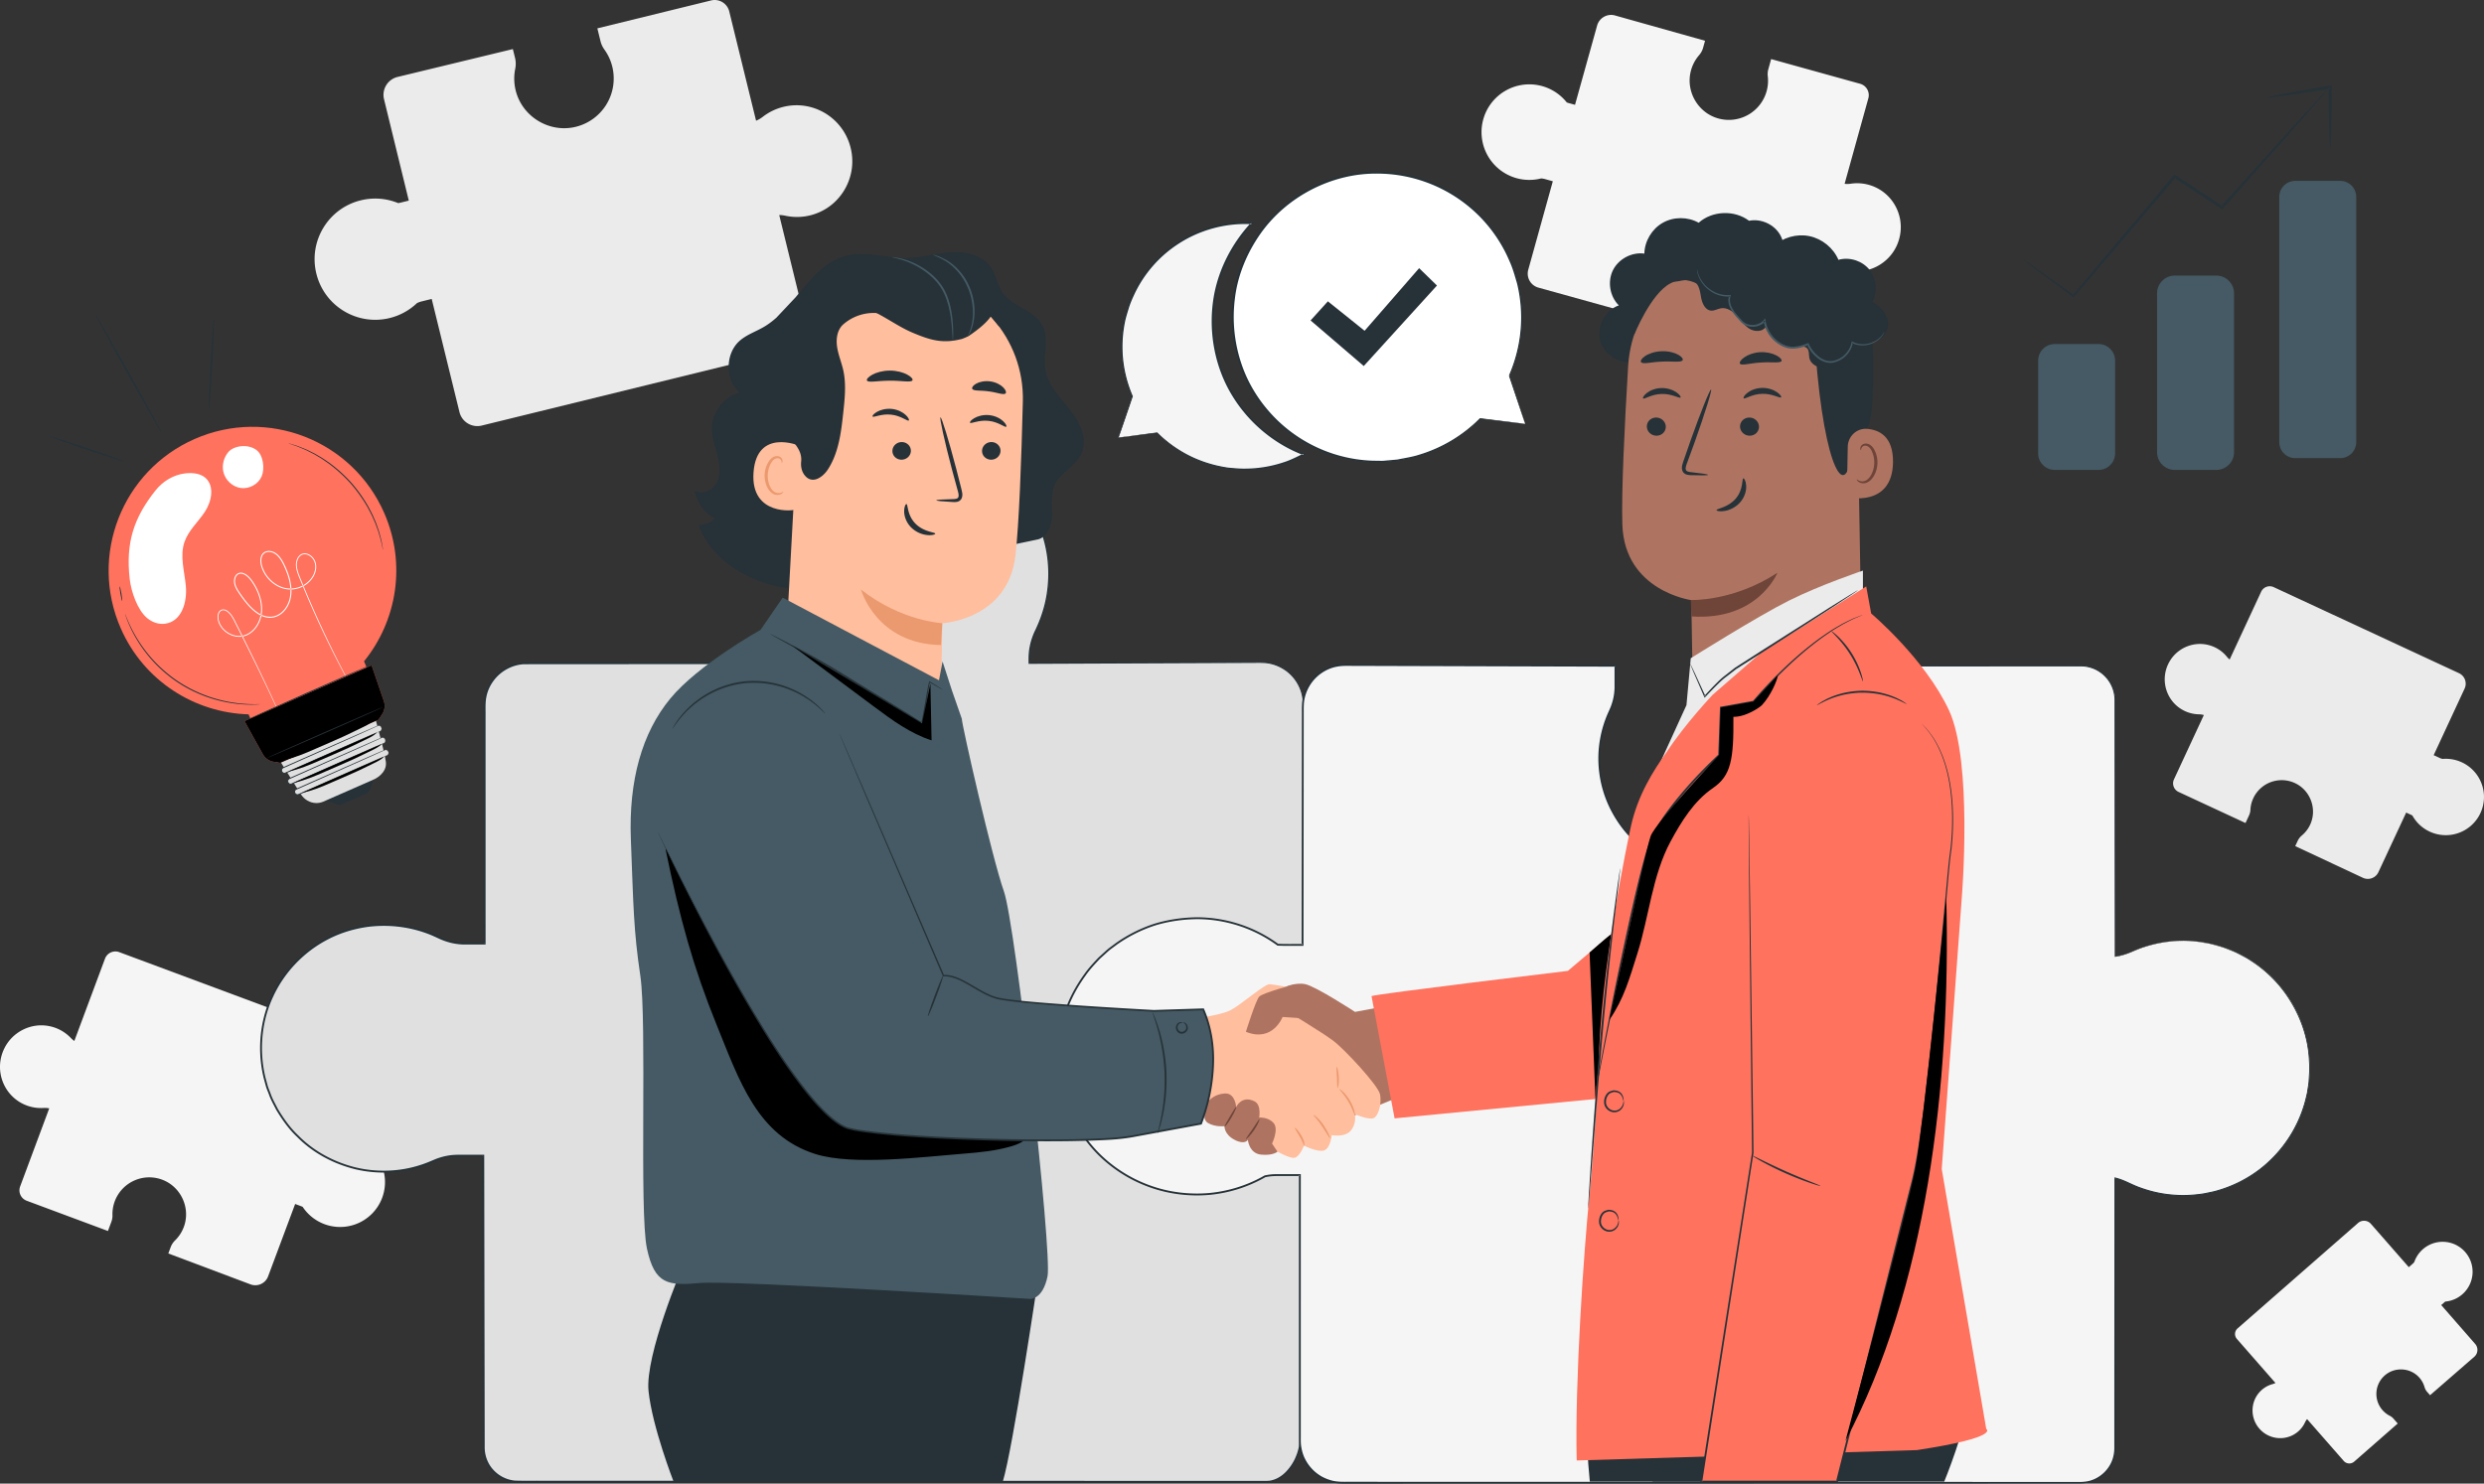
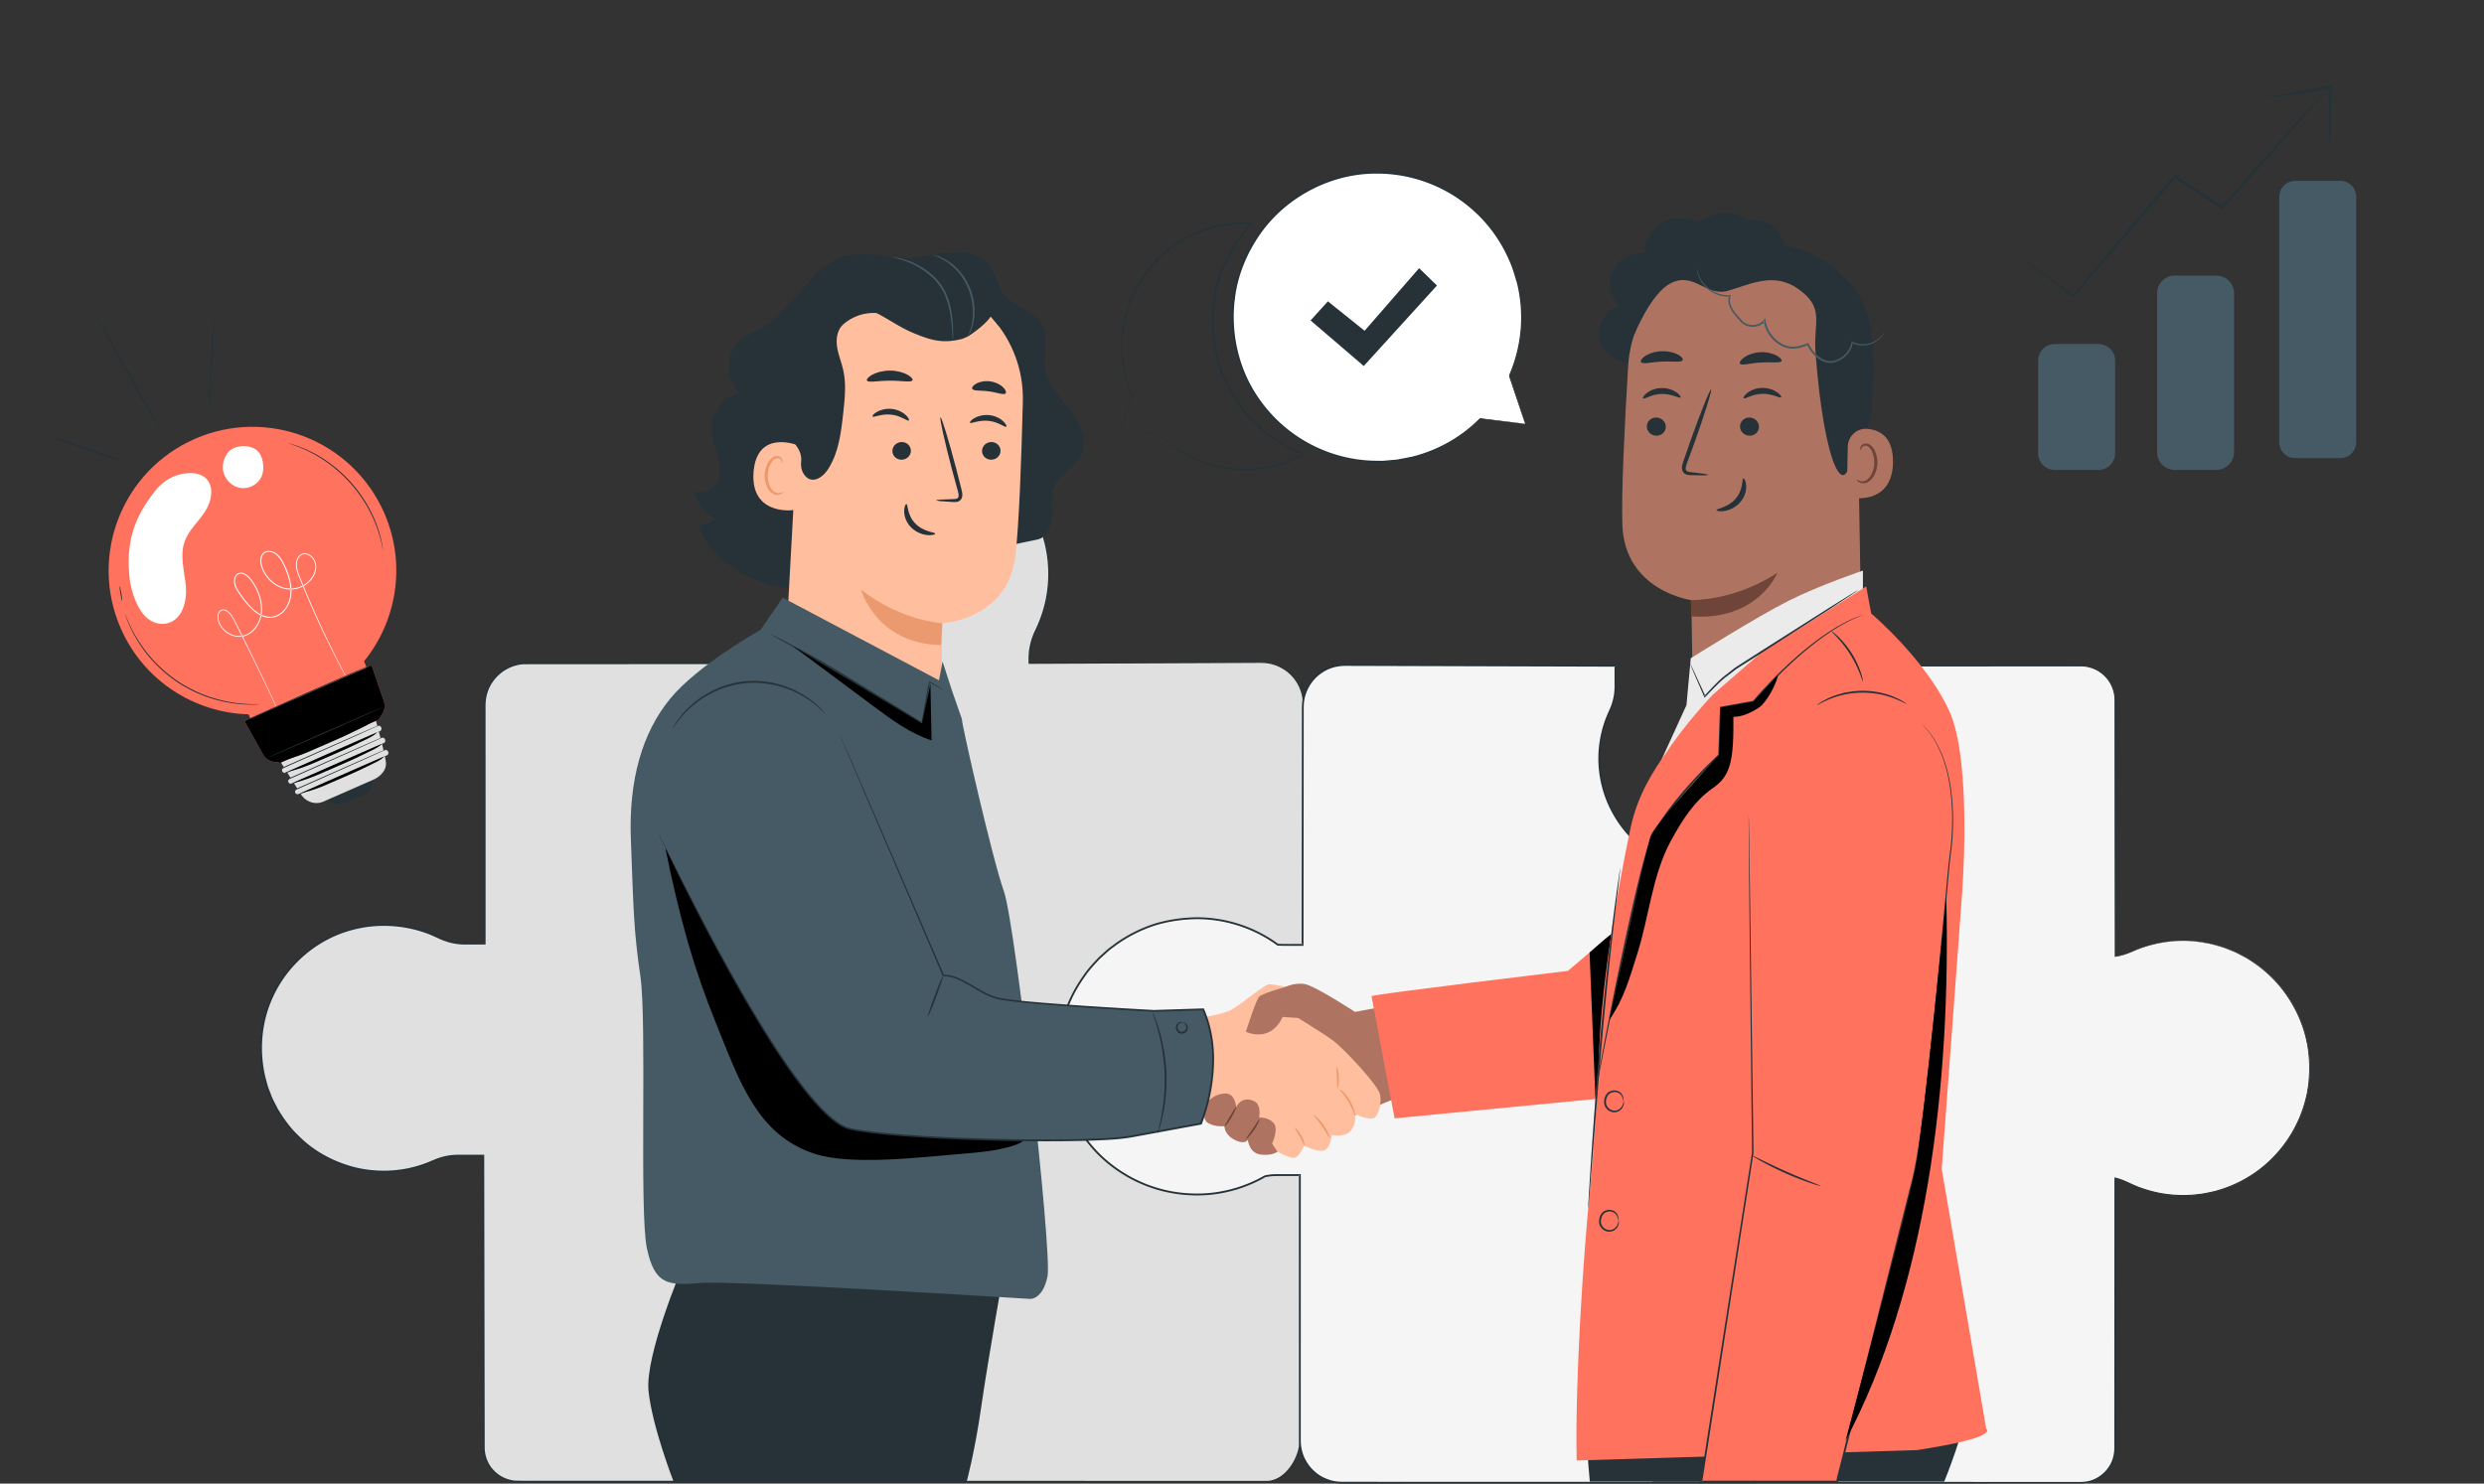
<svg xmlns="http://www.w3.org/2000/svg" viewBox="192 4803.657 399.837 238.875">
  <rect x="192" y="4803.657" width="399.837" height="238.875" fill="#333333" stroke="none" />
  <g data-name="Group 1281" transform="translate(192 4803.658)" clip-path="url(&quot;#a&quot;)">
    <g data-name="Group 1234">
      <g data-name="Group 1233" clip-path="url(&quot;#b&quot;)" fill-rule="evenodd">
-         <path d="M126.1 17.206a8.83 8.83 0 0 0-3.313 1.599 4.612 4.612 0 0 1-1.086.63L117.384 1.84a2.415 2.415 0 0 0-2.921-1.77l-18.31 4.493.511 2.078c.118.48.329.93.619 1.332a7.936 7.936 0 0 1 1.274 2.757 8.007 8.007 0 0 1-6.188 9.756c-3.95.804-7.98-1.558-9.212-5.397a7.946 7.946 0 0 1-.225-4.003 3.979 3.979 0 0 0-.02-1.73l-.36-1.456-18.562 4.49a2.966 2.966 0 0 0-2.175 3.587l3.987 16.324-1.264.31c-.144.035-.29.067-.44.092a9.709 9.709 0 0 0-6.025-.45c-5.234 1.284-8.436 6.568-7.152 11.802 1.284 5.234 6.568 8.436 11.802 7.152a9.717 9.717 0 0 0 4.396-2.404c.238-.116.487-.21.747-.272l1.623-.399 4.468 18.214a2.965 2.965 0 0 0 3.587 2.174l50.663-12.43a2.415 2.415 0 0 0 1.77-2.922l-4.55-18.544c.332.001.664.039.99.11a8.85 8.85 0 0 0 5.435-.551c3.615-1.57 5.785-5.443 5.262-9.373-.719-5.407-5.896-8.86-11.015-7.605" fill="#ebebeb" data-name="Path 728" />
        <path d="M351.7 114.494c.733.34 1.501.506 2.26.519.267.004.53.043.783.117l-4.81 10.357a1.522 1.522 0 0 0 .739 2.022l10.776 5.006.568-1.223a2.42 2.42 0 0 0 .221-.9 4.988 4.988 0 0 1 .46-1.858 5.048 5.048 0 0 1 6.888-2.36c2.26 1.161 3.312 3.912 2.404 6.285a5 5 0 0 1-1.466 2.058 2.501 2.501 0 0 0-.671.859l-.399.858 10.903 5.106a1.87 1.87 0 0 0 2.482-.908l4.473-9.6.744.346c.085.038.169.08.252.127a6.15 6.15 0 1 0 4.86-9.11 2.346 2.346 0 0 1-.475-.16l-.956-.444 4.98-10.72a1.868 1.868 0 0 0-.907-2.483l-29.821-13.852a1.522 1.522 0 0 0-2.022.739l-5.07 10.915a3.002 3.002 0 0 1-.444-.444 5.578 5.578 0 0 0-2.89-1.871c-2.397-.652-4.99.398-6.282 2.537-1.778 2.943-.592 6.683 2.42 8.082" fill="#ebebeb" data-name="Path 729" />
        <path d="M369.94 230.47a4.384 4.384 0 0 0 1.089-1.455 2.28 2.28 0 0 1 .332-.524l5.896 6.736a1.193 1.193 0 0 0 1.684.112l7.008-6.135-.695-.796a1.909 1.909 0 0 0-.576-.444 3.956 3.956 0 0 1-.691-6.606c1.55-1.25 3.855-1.132 5.268.272a3.92 3.92 0 0 1 1.01 1.705c.08.277.213.536.403.753l.488.558 7.12-6.193c.61-.533.671-1.46.138-2.068l-5.462-6.253.484-.423c.055-.048.112-.095.171-.14a4.822 4.822 0 1 0-4.987-6.375 1.82 1.82 0 0 1-.265.29l-.622.543-6.102-6.972a1.465 1.465 0 0 0-2.068-.137l-19.394 16.976a1.193 1.193 0 0 0-.112 1.684l6.214 7.1c-.145.074-.3.133-.459.176-.846.23-1.64.716-2.259 1.477-1.227 1.511-1.298 3.704-.175 5.309 1.545 2.208 4.603 2.545 6.562.83" fill="#f5f5f5" data-name="Path 730" />
        <path d="M300.803 29.757a6.964 6.964 0 0 0-2.895-.178 3.648 3.648 0 0 1-.99.015l3.82-13.763a1.905 1.905 0 0 0-1.325-2.344l-14.321-3.975-.451 1.626a3.014 3.014 0 0 0-.088 1.154 6.259 6.259 0 0 1-.188 2.388 6.312 6.312 0 0 1-8.018 4.32c-3.026-.97-4.886-4.15-4.251-7.264a6.262 6.262 0 0 1 1.389-2.839c.3-.35.53-.753.652-1.197l.316-1.14-14.496-4.073a2.338 2.338 0 0 0-2.878 1.628l-3.556 12.761-.99-.274a5.242 5.242 0 0 1-.336-.106 7.693 7.693 0 1 0-4.135 12.234c.208.012.416.045.619.101l1.27.352-3.955 14.247a2.338 2.338 0 0 0 1.628 2.878l39.628 10.998a1.904 1.904 0 0 0 2.344-1.326l4.026-14.506c.227.13.44.284.638.458a6.978 6.978 0 0 0 3.949 1.718c3.091.315 6.077-1.51 7.234-4.414 1.591-3.996-.637-8.368-4.64-9.479" fill="#f5f5f5" data-name="Path 731" />
        <path d="M4.302 177.995c.89.33 1.804.455 2.695.4.311-.02.624 0 .927.065l-4.682 12.572a1.788 1.788 0 0 0 1.051 2.3l13.082 4.872.552-1.485c.128-.343.187-.707.176-1.073a5.873 5.873 0 0 1 .368-2.219 5.93 5.93 0 0 1 7.85-3.398c2.754 1.153 4.239 4.277 3.394 7.14a5.874 5.874 0 0 1-1.528 2.545 2.938 2.938 0 0 0-.707 1.069l-.388 1.04 13.237 4.978a2.196 2.196 0 0 0 2.825-1.29l4.355-11.656.904.336c.102.039.205.08.306.127a7.226 7.226 0 1 0 4.854-11.116 2.745 2.745 0 0 1-.57-.144l-1.16-.432 4.846-13.013a2.195 2.195 0 0 0-1.29-2.825L19.2 153.307a1.788 1.788 0 0 0-2.3 1.052l-4.935 13.249a3.544 3.544 0 0 1-.56-.48 6.553 6.553 0 0 0-3.557-1.925c-2.867-.543-5.808.925-7.124 3.548-1.811 3.61-.079 7.882 3.578 9.244" fill="#f5f5f5" data-name="Path 732" />
      </g>
    </g>
    <g data-name="Group 1236">
      <g data-name="Group 1235" clip-path="url(&quot;#c&quot;)" fill-rule="evenodd">
        <path d="M193.529 149.865c3.231-.224 6.026.652 8.727 1.911 1.206.563 2.627.97 3.96.97l3.535-.08.042-39.303c0-3.712-3.028-6.72-6.762-6.72l-37.36.138v-.806c0-1.579.405-3.12 1.096-4.542 1.813-3.724 2.556-8.055 1.775-12.623-1.549-9.066-9.121-16.14-18.318-17.14-12.656-1.377-23.363 8.438-23.363 20.737 0 2.99.64 5.829 1.782 8.398.592 1.33.934 2.755.934 4.209l.221 1.767H84.773c-3.734 0-6.762 3.009-6.762 6.72v38.429H74.8c-1.494 0-2.952-.383-4.297-1.037-3.525-1.716-7.843-2.419-12.166-1.68-8.578 1.465-15.272 8.631-16.218 17.333-1.303 11.976 7.984 22.108 19.623 22.108 2.829 0 5.514-.606 7.945-1.687 1.259-.56 2.607-.884 3.983-.884h4.12l.082 47.005c0 3.023 2.466 5.473 5.507 5.473h120.51c3.042 0 5.424-3.818 5.424-6.84v-42.723h-4.878a8.82 8.82 0 0 0-3.286.642 18.184 18.184 0 0 1-6.798 1.318c-10.332 0-18.659-8.528-18.244-18.888.366-9.129 8.252-21.569 17.422-22.205" fill="#e0e0e0" data-name="Path 733" />
        <path d="M193.529 149.865s-.107.016-.32.042c-.21.027-.53.05-.943.142-.829.156-2.06.492-3.535 1.257-2.941 1.5-6.8 4.928-9.704 10.65-1.412 2.848-2.687 6.276-2.857 10.2-.05 1.955.2 4.007.832 6.04a17.91 17.91 0 0 0 3.093 5.836 18.199 18.199 0 0 0 5.431 4.578 18.144 18.144 0 0 0 7.261 2.184c2.616.253 5.368-.115 7.974-1.098a9.502 9.502 0 0 1 4.18-.789l4.372-.002h.094v.093l.01 21.52c.003 3.79.004 7.68.006 11.665l.002 6.048.002 3.076a8.698 8.698 0 0 1-.105 1.566 8.362 8.362 0 0 1-.432 1.519 7.973 7.973 0 0 1-1.68 2.687c-.728.78-1.699 1.388-2.79 1.558-.555.062-1.08.035-1.618.041l-1.61.001-3.246.001-13.31.005-28.103.007-61.488.013H86.92c-1.367-.012-2.713.03-4.109-.027a5.679 5.679 0 0 1-3.672-1.883c-.947-1.051-1.447-2.485-1.413-3.895l-.008-4.159a468447.784 468447.784 0 0 1-.078-42.658l.15.15h-2.57c-.86.014-1.727-.038-2.567.06a9.88 9.88 0 0 0-2.477.632c-.79.334-1.61.692-2.45.948-3.36 1.087-7.055 1.218-10.555.387-3.483-.863-6.813-2.617-9.374-5.23-1.332-1.252-2.39-2.768-3.336-4.334-.409-.821-.88-1.615-1.176-2.489-.157-.431-.352-.85-.48-1.292l-.363-1.333c-1.056-4.38-.662-9.102 1.223-13.166 1.854-4.074 5.114-7.45 9.05-9.466 1.965-1.017 4.103-1.666 6.278-1.987a20.69 20.69 0 0 1 6.546.153c1.075.2 2.132.485 3.157.855a17.89 17.89 0 0 1 1.51.62c.5.23.967.46 1.474.633 2.003.79 4.193.502 6.331.556l-.15.15.003-24.615v-12.053c.021-.993-.063-1.995.12-3.005.176-1 .594-1.952 1.19-2.767 1.183-1.642 3.108-2.716 5.116-2.83l45.508-.016-.135.153-.221-1.766-.001-.009v-.008a9.918 9.918 0 0 0-.539-3.174c-.169-.512-.392-.997-.606-1.504a20.797 20.797 0 0 1-1.569-7.923l.087-1.606c.02-.267.017-.537.056-.8l.13-.791c.099-.525.145-1.06.287-1.572l.425-1.536a4.84 4.84 0 0 1 .256-.75l.292-.738c.191-.493.378-.987.641-1.444l.732-1.396.867-1.31c1.215-1.693 2.61-3.266 4.26-4.505l.6-.485.644-.424c.432-.276.854-.57 1.293-.83.916-.454 1.794-.98 2.76-1.304 1.873-.793 3.873-1.183 5.853-1.403.998-.043 1.992-.148 2.982-.047.494.033.99.042 1.48.095l1.462.222c3.86.756 7.446 2.551 10.25 5.125 2.806 2.564 4.905 5.818 5.951 9.34 1.1 3.505 1.19 7.228.427 10.673-.384 1.723-1.004 3.379-1.765 4.92a10.738 10.738 0 0 0-.76 2.42c-.164.831-.166 1.667-.158 2.514l-.109-.108 28.422-.092 6.465-.02 1.576-.004c.52-.006 1.04-.007 1.565.03 1.043.1 2.045.45 2.917.984 1.763 1.056 2.929 2.916 3.187 4.851.122.975.053 1.926.07 2.868-.003.941-.004 1.871-.005 2.79l-.072 34.585v.044h-.043c-1.425.02-2.749.086-3.989.06-1.24-.09-2.348-.444-3.308-.866-1.895-.899-3.54-1.457-4.884-1.732a15.02 15.02 0 0 0-3.793-.312c-.166.006-.25.006-.25.006s.33-.04 1.005-.044c.673-.003 1.698.033 3.047.306 1.35.268 3.004.822 4.902 1.715.956.416 2.059.764 3.287.85 1.227.02 2.56-.049 3.98-.071l-.043.044.003-34.585v-2.79c-.016-.94.05-1.904-.07-2.845-.255-1.887-1.394-3.7-3.114-4.727a6.702 6.702 0 0 0-2.844-.955 19.262 19.262 0 0 0-1.548-.028l-1.575.007-6.466.028-28.42.119h-.108v-.108c-.01-.838-.007-1.707.16-2.553.154-.847.42-1.677.772-2.47.761-1.548 1.367-3.171 1.748-4.88.752-3.406.66-7.092-.431-10.556-1.037-3.481-3.114-6.697-5.889-9.23-2.775-2.543-6.322-4.315-10.136-5.06l-1.444-.218c-.485-.052-.976-.06-1.464-.093-.978-.1-1.961.005-2.947.048-1.957.22-3.932.605-5.782 1.39-.954.32-1.822.84-2.727 1.29-.433.257-.849.547-1.276.82l-.636.418-.592.48c-1.63 1.225-3.006 2.78-4.206 4.452l-.855 1.294-.722 1.379c-.26.452-.444.94-.633 1.426l-.287.729a4.691 4.691 0 0 0-.253.741l-.419 1.516c-.14.506-.185 1.034-.283 1.552l-.128.78c-.038.261-.035.527-.054.79l-.086 1.587a20.508 20.508 0 0 0 1.552 7.82c.209.492.44.997.613 1.52.354 1.043.555 2.147.555 3.26v-.016l.22 1.767.02.154h-.156l-45.488.03c-1.925.11-3.768 1.14-4.9 2.713a6.373 6.373 0 0 0-1.14 2.648c-.174.951-.094 1.956-.113 2.953l.001 12.053.002 24.615v.15h-3.367a9.616 9.616 0 0 1-3.213-.574c-.515-.174-1.017-.422-1.499-.643a17.654 17.654 0 0 0-1.487-.61 19.797 19.797 0 0 0-3.11-.842 20.38 20.38 0 0 0-6.45-.15c-2.142.317-4.246.955-6.18 1.957-3.877 1.985-7.089 5.311-8.915 9.323-1.855 4.002-2.243 8.655-1.204 12.97l.358 1.312c.126.435.318.848.473 1.272.29.862.756 1.642 1.158 2.452.931 1.541 1.973 3.035 3.286 4.269 2.521 2.573 5.801 4.3 9.23 5.15 3.446.82 7.086.69 10.394-.38.835-.255 1.618-.596 2.431-.94.82-.325 1.68-.55 2.553-.652.88-.101 1.744-.047 2.602-.061h2.72v.15a605134.589 605134.589 0 0 0 .072 42.658l.006 4.16c-.032 1.356.441 2.699 1.339 3.701a5.39 5.39 0 0 0 3.483 1.787c1.338.054 2.726.016 4.08.028h8.125c21.546.005 42.124.01 61.488.013l28.102.008 13.31.004 3.247.001 1.61.001c.533-.005 1.08.02 1.585-.038 1.023-.159 1.952-.732 2.656-1.486a7.753 7.753 0 0 0 1.633-2.61c.195-.477.32-.977.421-1.477a8.403 8.403 0 0 0 .103-1.526l.001-3.076.003-6.048.006-11.665.01-21.52.093.093-4.373-.002a9.318 9.318 0 0 0-4.116.773c-2.632.99-5.412 1.356-8.05 1.098a18.296 18.296 0 0 1-7.323-2.213 18.343 18.343 0 0 1-5.47-4.624 18.053 18.053 0 0 1-3.108-5.886 18.86 18.86 0 0 1-.826-6.085c.178-3.95 1.467-7.387 2.89-10.241 2.928-5.733 6.81-9.16 9.77-10.65 1.485-.76 2.722-1.09 3.553-1.237.416-.088.736-.107.948-.13.213-.021.32-.029.32-.029" fill="#263238" data-name="Path 734" />
        <path d="M351.396 151.474c-2.922 0-5.694.626-8.205 1.742a10.6 10.6 0 0 1-2.746.808v-41.312a5.506 5.506 0 0 0-5.507-5.507h-42.986v4.878c0 1.127.224 2.241.647 3.286a18.09 18.09 0 0 1 1.325 6.799c0 10.332-8.58 18.658-19.003 18.243-9.185-.365-16.828-7.788-17.467-16.957a18.089 18.089 0 0 1 1.674-8.987c.566-1.207.893-2.509.893-3.842v-3.42l-43.55-.138a6.762 6.762 0 0 0-6.762 6.761l-.042 38.314h-2.97c-.336 0-.678-.009-1.019-.034a22.146 22.146 0 0 0-13.101-4.27c-12.289 0-22.25 9.961-22.25 22.25 0 12.288 9.961 22.249 22.25 22.249a22.14 22.14 0 0 0 11.04-2.935 8.528 8.528 0 0 1 1.803-.198h3.81v42.762a6.762 6.762 0 0 0 6.762 6.762h118.946a5.506 5.506 0 0 0 5.507-5.506v-43.539c.733.183 1.447.448 2.133.78 3.639 1.772 7.87 2.498 12.333 1.735 8.857-1.513 15.768-8.912 16.746-17.898 1.345-12.364-8.244-22.826-20.261-22.826" fill="#f5f5f5" data-name="Path 735" />
        <path d="M351.396 151.474s.436.015 1.293.057c.427.023.964.026 1.59.152l1.02.164c.37.043.751.147 1.156.263l1.292.354c.446.15.903.348 1.39.533.242.098.493.189.743.298l.744.386c.5.274 1.053.508 1.556.875a20.23 20.23 0 0 1 6.13 5.927c1.787 2.683 3.254 6.142 3.462 10.132.021.497.066 1 .068 1.506l-.083 1.54c-.02.26-.015.522-.055.781l-.118.783-.122.791-.186.787a20.502 20.502 0 0 1-2.609 6.2 20.765 20.765 0 0 1-4.862 5.361 20.657 20.657 0 0 1-6.912 3.465c-.64.196-1.309.298-1.97.453-.67.106-1.348.202-2.036.245-1.374.105-2.78.068-4.187-.122a20.01 20.01 0 0 1-4.184-1.023c-1.389-.468-2.648-1.281-4.094-1.608l.117-.09.01 21.266a382526.24 382526.24 0 0 1 .008 17.466l.001 3.031v1.529c.007.253-.014.517-.026.777-.038.258-.059.521-.131.773-.46 2.054-2.2 3.783-4.317 4.202-.525.1-1.072.128-1.594.118h-1.586l-3.195.001-13.094.005-27.622.008-60.365.011-7.972.002h-4.018c-.665.009-1.363-.01-2.038-.14a7.571 7.571 0 0 1-1.932-.712 6.982 6.982 0 0 1-2.836-2.939c-.325-.613-.527-1.287-.646-1.97-.13-.687-.095-1.386-.102-2.06l-.002-8.22-.002-33.628.15.15h-2.748c-.47.004-.957-.008-1.424.009a8.599 8.599 0 0 0-1.41.185l.043-.016a22.334 22.334 0 0 1-9.051 2.86c-3.214.273-6.53-.12-9.627-1.242a22.6 22.6 0 0 1-8.337-5.29 22.832 22.832 0 0 1-5.266-8.49c-.767-2.286-1.203-4.683-1.224-7.088a23.923 23.923 0 0 1 1.079-7.077c.721-2.283 1.862-4.411 3.254-6.333.678-.979 1.497-1.842 2.308-2.706l1.316-1.195c.443-.39.939-.719 1.405-1.081a23.199 23.199 0 0 1 6.288-3.167c2.252-.684 4.59-1.008 6.925-1.032a22.3 22.3 0 0 1 13.005 4.296l-.077-.027c1.314.066 2.658.02 3.978.034l-.149.148.03-24.234.013-11.862.002-1.47c-.005-.486.002-.98.041-1.48a6.9 6.9 0 0 1 .946-2.81c1.014-1.712 2.792-2.941 4.745-3.256.983-.166 1.95-.086 2.909-.1l2.878.008 5.719.02 11.287.037 21.934.075h.134v3.203a9.088 9.088 0 0 1-.432 3.045c-.153.488-.36.966-.571 1.42a17.942 17.942 0 0 0-1.331 4.274c-.715 3.915-.036 7.987 1.753 11.409.893 1.711 2.034 3.286 3.4 4.618a18.856 18.856 0 0 0 4.592 3.3c3.34 1.753 7.181 2.267 10.782 1.751a18.116 18.116 0 0 0 9.569-4.568c1.276-1.212 2.448-2.542 3.305-4.055.88-1.49 1.589-3.082 1.984-4.743a17.818 17.818 0 0 0-.214-9.917c-.224-.792-.592-1.527-.817-2.334a8.848 8.848 0 0 1-.333-2.446l.002-4.822v-.108h.108c11.303.006 21.813.01 31.459.016 2.41 0 4.768.002 7.07.004l3.412.001c.56.004 1.118-.014 1.682.04a5.79 5.79 0 0 1 1.614.439 5.625 5.625 0 0 1 2.459 2.115c.588.912.873 1.985.876 3.036l-.005 6.056-.038 35.22-.043-.037c1.936-.251 3.394-1.194 4.772-1.57a19.95 19.95 0 0 1 3.441-.775c.923-.12 1.611-.154 2.067-.165.455-.01.677-.003.677-.003s-.222.006-.677.022a20.19 20.19 0 0 0-5.492.973c-1.368.38-2.823 1.33-4.777 1.591l-.042.005v-.04l-.039-35.22-.004-6.057a5.48 5.48 0 0 0-.855-2.947 5.456 5.456 0 0 0-2.388-2.05 5.632 5.632 0 0 0-1.565-.423c-.54-.052-1.102-.035-1.663-.037l-3.412.002-7.07.005-31.459.015.107-.108c.002 1.591.002 3.199.003 4.822a8.628 8.628 0 0 0 .326 2.386c.216.775.59 1.524.818 2.327a18.05 18.05 0 0 1 .225 10.042c-.4 1.683-1.116 3.295-2.007 4.806-.867 1.533-2.053 2.882-3.345 4.11a18.353 18.353 0 0 1-9.694 4.636c-3.648.526-7.547.005-10.933-1.77a19.09 19.09 0 0 1-4.658-3.342c-1.386-1.35-2.543-2.946-3.45-4.681-1.817-3.47-2.508-7.602-1.784-11.575a18.168 18.168 0 0 1 1.348-4.338c.214-.461.41-.913.56-1.392.308-.954.445-1.95.417-2.963v-3.068l.135.135c-7.163-.02-14.479-.043-21.934-.065-3.728-.01-7.49-.023-11.287-.034a213205.466 213205.466 0 0 0-8.597-.026c-.96.014-1.933-.061-2.86.098-1.87.301-3.574 1.481-4.545 3.122a6.615 6.615 0 0 0-.906 2.691c-.037.473-.045.958-.039 1.45l-.002 1.47-.01 11.862-.025 24.234v.15h-.15c-1.328-.016-2.642.032-3.999-.035l-.041-.003-.036-.026a21.997 21.997 0 0 0-12.831-4.236c-2.305.023-4.61.343-6.832 1.018a22.884 22.884 0 0 0-6.203 3.125c-.46.358-.95.68-1.387 1.067l-1.297 1.179c-.8.852-1.609 1.703-2.278 2.67-1.372 1.895-2.498 3.995-3.21 6.246a23.608 23.608 0 0 0-1.064 6.982c.02 2.374.452 4.738 1.209 6.993a22.523 22.523 0 0 0 5.194 8.375 22.297 22.297 0 0 0 8.223 5.22c3.055 1.107 6.327 1.494 9.498 1.224a22.023 22.023 0 0 0 8.93-2.82l.02-.011.023-.005c.48-.104.97-.17 1.46-.192.493-.017.962-.005 1.437-.009h2.898v.15l-.003 33.628v8.22c.005.685-.028 1.36.098 2.012.114.654.306 1.3.617 1.886a6.689 6.689 0 0 0 2.716 2.817 7.312 7.312 0 0 0 1.85.682c.65.123 1.302.143 1.98.135h4.018l7.972.001 60.365.012 27.622.008 13.094.004a5827.487 5827.487 0 0 1 4.78.002 7.58 7.58 0 0 0 1.547-.112c2.028-.4 3.7-2.057 4.142-4.026a5.93 5.93 0 0 0 .153-1.497v-1.529l.002-3.03.002-5.962.005-11.505.011-21.267v-.118l.117.027c1.482.34 2.745 1.158 4.11 1.617 1.36.489 2.751.839 4.146 1.02 1.394.19 2.787.227 4.15.126a22.066 22.066 0 0 0 2.02-.24c.656-.154 1.32-.254 1.955-.448a20.506 20.506 0 0 0 6.86-3.427 20.621 20.621 0 0 0 4.834-5.315 20.38 20.38 0 0 0 2.601-6.154l.186-.78.123-.786.118-.778c.04-.258.036-.519.056-.776l.086-1.53c-.001-.504-.045-1.004-.065-1.498-.2-3.966-1.65-7.41-3.423-10.083a20.183 20.183 0 0 0-6.086-5.92c-.5-.366-1.05-.602-1.548-.876l-.739-.387c-.248-.11-.5-.202-.74-.3-.485-.186-.94-.386-1.384-.537l-1.286-.36c-.403-.118-.784-.223-1.151-.268l-1.017-.17c-.625-.13-1.16-.137-1.587-.165-.855-.05-1.291-.083-1.291-.083" fill="#263238" data-name="Path 736" />
      </g>
    </g>
    <g data-name="Group 1253">
      <g data-name="Group 1252" clip-path="url(&quot;#d&quot;)">
        <path d="M206.449 159.096s1.952-1.006 3.676-.628c1.724.377 7.984 4.459 7.984 4.459l5.043-.943 2.972 14.241-19.675 8.177v-25.306z" fill="#ae7461" fill-rule="evenodd" data-name="Path 737" />
        <path d="M191.895 164.061s4.507-.57 6.14-1.385c1.632-.817 5.526-4.27 6.342-4.208.816.063 3.767.628 3.767.628l-1.192 3.58s5.902 3.579 7.66 4.898c1.759 1.318 7.284 7.221 7.536 8.665.251 1.444-.189 3.14-.88 3.705-.69.565-3.202-.565-3.202-.565s.377 1.319-.565 2.574c-.942 1.256-3.14.817-3.14.817s-.188 2.072-1.193 2.449c-1.005.377-3.265-.754-3.265-.754s-.682 1.759-1.503 1.947c-.82.188-3.144-1.193-3.144-1.193s-10.047-7.222-12.308-8.289c-2.26-1.067-2.95-1.13-2.95-1.13l1.897-11.739z" fill="#ffbe9d" fill-rule="evenodd" data-name="Path 738" />
        <path d="M209.903 184.465c-.046-.001-.074-.177-.18-.44a7.88 7.88 0 0 0-.505-1.003c-.448-.766-.849-1.379-.778-1.432.062-.047.576.487 1.04 1.28.23.397.39.791.448 1.095.062.306.013.504-.025.5" fill="#eb996e" fill-rule="evenodd" data-name="Path 739" />
        <path d="M214.077 183.244c-.082.042-.573-.86-1.266-1.897-.688-1.045-1.424-1.743-1.37-1.808.047-.07.911.56 1.62 1.639.713 1.066 1.083 2.034 1.016 2.066" fill="#eb996e" fill-rule="evenodd" data-name="Path 740" />
        <path d="M218.109 179.62c-.089.022-.37-1.065-1.063-2.237-.683-1.179-1.494-1.954-1.431-2.02.043-.063.978.64 1.692 1.868.722 1.222.877 2.381.802 2.389" fill="#eb996e" fill-rule="evenodd" data-name="Path 741" />
        <path d="M215.167 171.783c.079-.017.295.73.335 1.683.044.952-.105 1.716-.185 1.707-.086-.009-.074-.766-.117-1.694-.04-.927-.118-1.68-.033-1.696" fill="#eb996e" fill-rule="evenodd" data-name="Path 742" />
        <path d="M200.546 166.129s1.57-5.024 2.135-5.651c.566-.628 5.816-2.011 5.816-2.011l1.628 4.208-1.165 1.233-2.511-.165s-1.57 4.144-5.903 2.386" fill="#ae7461" fill-rule="evenodd" data-name="Path 743" />
        <path d="M190.911 176.063s-.718.552 0 1.871 2.665.377 3.293 0c0 0-.942 2.198.251 2.888 1.193.692 2.638.503 2.638.503s-.063 1.319 1.632 2.198c1.696.88 2.135 0 2.135 0s.189 2.198 2.135 2.386c1.947.189 2.632-.48 2.632-.48l-.874-1.298s1.131-2.304.252-3.309c-.88-1.004-2.324-.878-2.324-.878s.384-2.04-.735-2.609c-2.081-1.056-2.97.913-2.97.913s-.125-2.236-1.758-2.185c-1.632.05-2.512 1.055-2.512 1.055l-3.795-1.055z" fill="#ae7461" fill-rule="evenodd" data-name="Path 744" />
        <path d="M198.976 178.249c.074.036-.234.801-.749 1.674-.513.875-1.032 1.515-1.1 1.468-.07-.047.332-.757.84-1.62.508-.864.934-1.56 1.01-1.522" fill="#6f4439" fill-rule="evenodd" data-name="Path 745" />
        <path d="M202.721 180.227c.073.034-.247.85-.856 1.737-.605.89-1.25 1.484-1.308 1.428-.064-.058.468-.73 1.059-1.598.594-.866 1.027-1.605 1.105-1.567" fill="#6f4439" fill-rule="evenodd" data-name="Path 746" />
-         <path d="M163.826 203.923h-9.525l-2.438 34.638h9.55c1.626-5.275 5.69-32.766 5.69-32.766l-3.277-1.872z" fill="#263238" fill-rule="evenodd" data-name="Path 747" />
        <path d="M109.88 203.923s-6.096 14.295-5.487 20.081c.61 5.786 4.033 14.557 4.033 14.557h47.176s1.317-4.832 2.333-11.98c1.016-7.147 3.76-22.658 3.76-22.658H109.88z" fill="#263238" fill-rule="evenodd" data-name="Path 748" />
        <path d="M172.221 65.97c-1.593-2.011-3.562-3.948-3.97-6.48-.375-2.329.643-4.879-.401-6.994-1.285-2.602-4.977-3.11-6.579-5.53-.775-1.172-.96-2.657-1.724-3.835-1.304-2.009-3.982-2.655-6.373-2.517-2.39.137-4.723.88-7.117.93-3.284.07-6.61-1.163-9.8-.377-3.52.869-5.79 3.834-8.19 6.695l-3.11 3.303c-.637.56-1.307 1.07-2.037 1.494-1.276.74-2.72 1.224-3.833 2.191-2.382 2.072-2.395 6.28-.026 8.367-2.56.682-4.496 3.225-4.472 5.874.013 1.457.55 2.85.918 4.26.368 1.41.555 2.969-.09 4.275-.645 1.307-2.397 2.14-3.63 1.363a6.526 6.526 0 0 0 3.344 4.515 3.906 3.906 0 0 1-2.678 1.038c2.355 6.364 9.42 9.989 16.196 10.347 6.775.36 13.385-1.9 19.793-4.13l18.474-3.876c1.62-.29 2.38-2.206 2.434-3.851.055-1.644-.28-3.375.38-4.882.904-2.067 3.405-3.068 4.346-5.12 1.07-2.33-.261-5.05-1.855-7.06" fill="#263238" fill-rule="evenodd" data-name="Path 749" />
        <path d="M128.257 80.567c-1.126-4.186-2.234-8.403-2.623-12.72-.39-4.318-.03-8.779 1.688-12.76.26-.603 2.422-4.63 3.072-4.531.464.07-.935 3.857-.72 4.275 2.054 3.985 2.426 8.669 1.837 13.113-.59 4.443-1.725 8.41-3.254 12.623" fill="#263238" fill-rule="evenodd" data-name="Path 750" />
        <path d="M128.681 64.027c.207-10.87 6.705-19.81 17.565-19.303l1.001.105c10.073 1.062 17.645 9.678 17.397 19.803-.232 9.42-.609 19.827-1.198 24.832-1.222 10.361-11.77 10.88-11.77 10.88-.022 0-.282 17.116-.282 17.116l-24.695-17.111 1.982-36.322z" fill="#ffbe9d" fill-rule="evenodd" data-name="Path 751" />
        <path d="M151.677 100.345s-6.58-.305-13.088-5.417c0 0 2.432 8.768 12.883 8.925l.205-3.508z" fill="#eb996e" fill-rule="evenodd" data-name="Path 752" />
        <path d="M161.048 72.673c-.055.785-.765 1.386-1.587 1.344-.82-.042-1.441-.712-1.386-1.497.055-.785.765-1.387 1.585-1.346.82.043 1.443.713 1.388 1.499" fill="#263238" fill-rule="evenodd" data-name="Path 753" />
        <path d="M161.972 68.705c-.204.173-1.239-.776-2.834-.94-1.59-.186-2.847.51-3 .297-.075-.095.149-.424.697-.741.54-.316 1.434-.586 2.427-.477.992.11 1.79.564 2.23.989.45.428.58.794.48.872" fill="#263238" fill-rule="evenodd" data-name="Path 754" />
        <path d="M146.62 72.673c-.056.785-.766 1.386-1.587 1.344-.82-.042-1.441-.711-1.386-1.497.054-.785.765-1.387 1.585-1.346.82.043 1.442.713 1.387 1.499" fill="#263238" fill-rule="evenodd" data-name="Path 755" />
        <path d="M146.287 67.704c-.204.174-1.24-.776-2.834-.94-1.59-.186-2.847.512-3 .298-.075-.096.147-.424.697-.741.54-.317 1.434-.586 2.427-.477.992.11 1.789.564 2.23.988.449.428.579.795.48.872" fill="#263238" fill-rule="evenodd" data-name="Path 756" />
        <path d="M150.715 80.557c.002-.09 1.01-.158 2.639-.194.41.001.805-.04.903-.31.126-.284.003-.74-.145-1.235-.28-1.026-.57-2.1-.877-3.227-1.207-4.59-2.035-8.347-1.85-8.394.186-.047 1.315 3.636 2.52 8.225.29 1.132.565 2.21.826 3.24.105.48.315 1.032.042 1.62-.142.293-.463.483-.731.526-.27.051-.5.032-.703.022-1.625-.083-2.628-.181-2.624-.273" fill="#263238" fill-rule="evenodd" data-name="Path 757" />
        <path d="M145.907 81.165c.26.012.081 1.743 1.433 3.128 1.349 1.388 3.214 1.388 3.202 1.631.013.112-.446.293-1.227.233a4.336 4.336 0 0 1-2.683-1.265c-.824-.848-1.107-1.894-1.091-2.61.01-.73.248-1.14.366-1.117" fill="#263238" fill-rule="evenodd" data-name="Path 758" />
        <path d="M146.881 61.224c-.203.418-1.773.044-3.667.072-1.895-.01-3.461.379-3.669-.036-.09-.198.216-.578.87-.933.648-.355 1.655-.652 2.79-.658 1.137-.005 2.146.282 2.798.63.658.35.967.727.878.925" fill="#263238" fill-rule="evenodd" data-name="Path 759" />
        <path d="M161.872 63.335c-.319.333-1.378-.159-2.696-.316-1.313-.202-2.465-.013-2.683-.42-.092-.195.122-.54.646-.83.518-.291 1.353-.485 2.257-.362.905.124 1.656.535 2.077.954.427.422.541.81.399.974" fill="#263238" fill-rule="evenodd" data-name="Path 760" />
        <path d="M128.718 71.798c-.169-.095-6.906-2.86-7.427 4.257-.52 7.117 6.731 6.172 6.759 5.97.027-.204.668-10.227.668-10.227" fill="#ffbe9d" fill-rule="evenodd" data-name="Path 761" />
        <path d="M126.073 79.168c-.03-.025-.13.078-.347.159-.21.078-.567.117-.928-.05-.732-.33-1.277-1.57-1.218-2.855.03-.65.21-1.256.477-1.75.256-.505.619-.844 1.003-.883a.632.632 0 0 1 .706.393c.08.206.025.345.062.36.019.02.161-.108.126-.406a.794.794 0 0 0-.248-.467.939.939 0 0 0-.672-.23c-.551-.003-1.082.465-1.376 1.007a4.22 4.22 0 0 0-.575 1.953c-.059 1.437.577 2.833 1.584 3.205.49.168.92.047 1.147-.105.234-.16.283-.316.26-.33" fill="#eb996e" fill-rule="evenodd" data-name="Path 762" />
        <path d="M160.795 52.539c1.194-.561-2.025-4.516-4.774-5.984-4.156-2.217-10.615-3.834-14.634-2.968-4.838 1.041-8.938 3.151-11.602 7.322-2.664 4.171-3.885 9.153-4.064 14.099-.055 1.509 0 3.089.723 4.415.893 1.638 2.738 2.753 2.514 4.919-.08.792.093 1.608.6 2.221 1.214 1.47 2.892.27 3.709-.988 1.744-2.688 2.133-6.007 2.476-9.193.244-2.265.486-4.579-.014-6.802-.272-1.21-.76-2.367-.964-3.589-.205-1.223-.08-2.588.733-3.523.133-.152.347-.34.616-.548a7.441 7.441 0 0 1 7.458-.928c3.919 1.677 10.63 4.236 12.506 2.99 2.7-1.792 3.397-3.029 3.397-3.029l1.32 1.586z" fill="#263238" fill-rule="evenodd" data-name="Path 763" />
        <path d="M141.821 42.644c3.997-1.057 8.448-.701 11.988 1.434 1.88 1.133 3.532 2.859 3.989 5.006.457 2.146-.61 4.682-2.691 5.378l-.146.078c-3.104.828-5.052.294-8.014-.95-2.492-1.046-4.658-2.765-7.155-3.8a14.498 14.498 0 0 0-8.454-.79c2.923-2.924 6.486-5.299 10.483-6.356" fill="#263238" fill-rule="evenodd" data-name="Path 764" />
        <path d="M143.623 41.408c.003-.02.26.001.724.072.46.086 1.127.23 1.917.52.789.29 1.7.727 2.622 1.353.92.623 1.863 1.442 2.613 2.502.757 1.062 1.17 2.244 1.437 3.32.265 1.082.38 2.078.439 2.912.058.836.06 1.513.052 1.98-.01.467-.033.725-.052.725-.022 0-.04-.258-.066-.723-.027-.465-.062-1.138-.147-1.963a19.33 19.33 0 0 0-.496-2.863c-.276-1.051-.688-2.197-1.414-3.214-.722-1.02-1.633-1.826-2.524-2.447a12.914 12.914 0 0 0-2.542-1.381c-1.538-.614-2.575-.735-2.563-.793" fill="#455a64" fill-rule="evenodd" data-name="Path 765" />
        <path d="M150.176 41.012c.006-.02.223.042.614.17.192.074.445.126.703.264l.89.45c1.267.742 2.832 2.231 3.692 4.343.235.516.375 1.053.523 1.565.098.524.211 1.028.233 1.52.063.486.026.954.027 1.388-.053.433-.07.84-.163 1.2-.084.36-.148.69-.264.962-.105.275-.176.518-.286.695-.196.365-.312.559-.33.548-.062-.029.43-.813.67-2.244.077-.353.08-.752.123-1.173-.012-.424.015-.878-.054-1.352-.029-.477-.145-.965-.243-1.474-.149-.497-.286-1.017-.515-1.519-.835-2.047-2.316-3.504-3.525-4.277-.306-.173-.59-.332-.85-.48-.247-.15-.49-.216-.672-.306-.374-.16-.579-.26-.573-.28" fill="#455a64" fill-rule="evenodd" data-name="Path 766" />
        <path d="M154.819 115.741c0 .977 4.895 22.48 6.769 27.76 1.874 5.282 7.807 58.246 7.026 62.019-.78 3.772-2.81 3.621-2.81 3.621s-47.936-3.018-53.088-2.565c-5.153.452-7.339.301-8.588-5.583-1.25-5.886.037-36.47-1.056-43.865-1.093-7.394-1.102-10.978-1.525-21.963-.366-9.52 1.8-17.157 6.328-22.67 4.528-5.51 14.552-11.084 14.552-11.084l3.556-5.185 25.16 13.307.574-3.028 1.526 4.715 1.576 4.521z" fill="#455a64" fill-rule="evenodd" data-name="Path 767" />
        <g data-name="Group 1239">
          <g data-name="Group 1238">
            <g data-name="Group 1237" transform="translate(107.145 135.379)" clip-path="url(&quot;#e&quot;)">
              <path d="M58.488 45.898c-.42-1.068-1.778-1.337-2.919-1.464-10.66-1.182-21.756-3.844-29.542-11.22-3.046-2.886-5.448-6.373-7.763-9.873C13.204 15.69 8.447 7.844 3.692 0L0 1.397c2.265 11.075 4.493 19.093 8.181 28.17 3.693 9.089 6.553 17.886 15.9 20.86 6.043 1.921 17.519.448 23.84-.047 2.64-.207 5.297-.462 7.831-1.227.766-.231 1.543-.523 2.12-1.078.576-.555.907-1.433.616-2.177" fill-rule="evenodd" data-name="Path 768" />
            </g>
          </g>
        </g>
        <path d="M105.845 133.88c.276.492 21.61 46.056 31.134 47.93 9.525 1.873 39.126 2.31 44.903 1.218 5.778-1.093 11.43-2.11 11.43-2.11s4.183-9.937.365-18.402l-7.951.25s-22.109-1.191-25.232-2.046c-3.123-.854-5.82-3.782-8.631-3.626l-16.819-39.14s-10.93-10.149-18.737-7.026c-7.807 3.123-12.75 18.883-10.462 22.953" fill="#455a64" fill-rule="evenodd" data-name="Path 769" />
        <path d="M186.337 182.496c-.02-.006.037-.279.158-.765a33.26 33.26 0 0 0 .45-2.073c.17-.879.315-1.935.422-3.112a33.45 33.45 0 0 0 .082-3.84 31.341 31.341 0 0 0-1.082-6.887 32.83 32.83 0 0 0-.619-2.029c-.16-.475-.24-.742-.22-.75.02-.008.136.245.33.71.2.462.449 1.148.714 2.01.536 1.719 1.06 4.177 1.18 6.933.052 1.377 0 2.69-.108 3.878a27.127 27.127 0 0 1-.49 3.129c-.194.88-.384 1.585-.546 2.062-.155.48-.25.74-.27.734" fill="#263238" fill-rule="evenodd" data-name="Path 770" />
        <path d="M135.044 117.954s.113.234.317.694l.898 2.045c.784 1.804 1.932 4.448 3.402 7.837l12.311 28.517-.116-.072c1.328-.062 2.576.515 3.728 1.142 1.16.64 2.285 1.383 3.517 1.946 1.218.619 2.6.762 4.002.931 1.4.166 2.83.289 4.28.415 5.801.48 11.949.857 18.35 1.214h-.012l7.951-.255.1-.003.039.09c1.226 2.807 1.74 5.964 1.592 9.126a29.87 29.87 0 0 1-1.952 9.395l-.029.074-.083.016-5.056.934-5.534 1.021c-1.835.358-3.706.495-5.54.57-3.678.168-7.303.182-10.864.164-3.561-.02-7.059-.102-10.483-.23a245.01 245.01 0 0 1-10.037-.547 128.466 128.466 0 0 1-4.828-.447c-1.587-.21-3.144-.35-4.675-.776-.748-.279-1.41-.707-2.024-1.169a17.078 17.078 0 0 1-1.72-1.508c-1.078-1.06-2.043-2.19-2.953-3.33-3.606-4.584-6.434-9.229-8.961-13.48-5-8.544-8.61-15.7-11.088-20.646a373.402 373.402 0 0 1-2.791-5.728c-.626-1.316-.94-2.013-.94-2.013s.095.166.261.5l.734 1.487 2.841 5.7c2.51 4.93 6.147 12.068 11.167 20.591 2.536 4.24 5.373 8.875 8.973 13.434.908 1.13 1.87 2.254 2.938 3.3a16.79 16.79 0 0 0 1.696 1.484c.603.452 1.25.865 1.957 1.128 1.451.4 3.049.553 4.616.755 1.582.17 3.188.326 4.818.44 3.26.245 6.606.42 10.027.537a336 336 0 0 0 10.474.222c3.557.016 7.18 0 10.848-.168 1.839-.077 3.672-.211 5.498-.566 1.833-.34 3.68-.68 5.535-1.023 1.733-.32 3.455-.637 5.057-.934l-.112.09a29.628 29.628 0 0 0 1.93-9.29c.148-3.125-.359-6.234-1.561-8.991l.14.086-7.952.248h-.013c-6.403-.362-12.55-.747-18.357-1.235-1.452-.129-2.882-.253-4.288-.422-.703-.08-1.4-.17-2.091-.302-.701-.106-1.357-.379-1.985-.657-1.257-.578-2.382-1.327-3.53-1.962-1.14-.624-2.351-1.177-3.596-1.12l-.085.004-.032-.076-12.215-28.559-3.344-7.861c-.377-.899-.667-1.587-.866-2.059a24.966 24.966 0 0 1-.284-.708" fill="#263238" fill-rule="evenodd" data-name="Path 771" />
        <path d="M132.815 114.881c-.02.019-.297-.274-.828-.766a15.827 15.827 0 0 0-2.44-1.84 15.767 15.767 0 0 0-4.142-1.793 15.382 15.382 0 0 0-5.484-.48 15.384 15.384 0 0 0-5.282 1.556 15.78 15.78 0 0 0-3.705 2.578 15.842 15.842 0 0 0-2.027 2.286c-.423.588-.636.93-.66.915-.009-.005.036-.095.13-.263.098-.163.223-.42.433-.718.394-.614 1.042-1.458 1.977-2.374a15.403 15.403 0 0 1 3.726-2.672 15.304 15.304 0 0 1 5.378-1.61 15.302 15.302 0 0 1 5.589.513 15.385 15.385 0 0 1 4.18 1.882c1.1.712 1.9 1.412 2.409 1.935.265.251.438.478.567.62.125.145.187.224.179.231" fill="#263238" fill-rule="evenodd" data-name="Path 772" />
        <path d="M151.798 157.128c.078.029-.403 1.509-1.076 3.305-.673 1.796-1.281 3.229-1.36 3.2-.077-.03.405-1.509 1.077-3.305.672-1.796 1.28-3.229 1.36-3.2" fill="#263238" fill-rule="evenodd" data-name="Path 773" />
        <path d="M190.442 164.633c0-.017.082-.04.22.01.136.047.31.186.426.417.11.22.189.582-.021.905a1.044 1.044 0 0 1-1.01.466c-.444-.083-.704-.469-.76-.811a.937.937 0 0 1 .29-.857.766.766 0 0 1 .572-.187c.14.014.208.05.205.069.01.057-.338-.022-.628.272a.742.742 0 0 0-.166.65c.053.254.262.52.538.566.278.046.583-.117.727-.323.153-.202.126-.469.058-.664-.149-.416-.463-.473-.451-.513" fill="#263238" fill-rule="evenodd" data-name="Path 774" />
        <path d="M151.743 111.048c-.008.012-.206-.092-.574-.297l-1.588-.907.112-.049c-.314 1.587-.617 3.921-1.15 6.72l-.034.185-.163-.102c-2.336-1.472-5.139-3.155-8.127-4.962-2.23-1.334-4.314-2.682-6.234-3.845a209.666 209.666 0 0 0-5.175-2.987l-3.523-1.96-.955-.537c-.218-.125-.33-.195-.325-.204.004-.01.126.043.352.15l.983.488c.85.43 2.072 1.067 3.57 1.876 1.5.809 3.274 1.79 5.217 2.934l6.246 3.827c2.989 1.806 5.786 3.503 8.111 5l-.197.083c.555-2.776.899-5.113 1.258-6.696l.024-.104.088.055 1.55.968c.356.226.54.352.534.364" fill="#263238" fill-rule="evenodd" data-name="Path 775" />
        <g data-name="Group 1242">
          <g data-name="Group 1241">
            <g data-name="Group 1240" transform="translate(127.543 103.982)" clip-path="url(&quot;#f&quot;)">
              <path d="m0 0 13.13 9.783c2.888 2.152 5.846 4.341 9.277 5.442l-.19-9.124-1.344 6.405L0 0z" fill-rule="evenodd" data-name="Path 776" />
            </g>
          </g>
        </g>
        <path d="M262.743 58.28c-2.285.305-4.668-1.332-5.201-3.575-.534-2.244.855-4.778 3.033-5.535-1.452-1.432-1.856-3.82-.954-5.65.902-1.83 3.041-2.965 5.062-2.686.046-2.013 1.21-3.967 2.962-4.963 1.751-.995 4.025-.998 5.78-.007 2.187-1.95 5.772-2.091 8.106-.319 1.949-.399 4.102.602 5.054 2.348.952 1.747.626 4.099-.766 5.52" fill="#263238" fill-rule="evenodd" data-name="Path 777" />
        <path d="M262.073 58.953c.625-10.387 9.122-18.551 19.525-18.762l1.034-.022c11.16.424 17.035 10.14 16.301 21.283l.664 39.759-27.118 9.733-.236-14.318s-10.75-1.447-11.1-12.159c-.17-5.173.348-15.853.93-25.514" fill="#ae7461" fill-rule="evenodd" data-name="Path 778" />
        <path d="M272.154 96.613s6.85.272 13.954-4.395c0 0-3.144 7.778-13.854 7.03l-.1-2.635z" fill="#6f4439" fill-rule="evenodd" data-name="Path 779" />
        <path d="M265.082 68.64c-.012.809.662 1.486 1.507 1.514.842.028 1.536-.603 1.549-1.412.012-.808-.663-1.486-1.506-1.515-.843-.027-1.538.605-1.55 1.413" fill="#263238" fill-rule="evenodd" data-name="Path 780" />
        <path d="M264.483 64.148c.193.195 1.335-.686 2.982-.716 1.644-.052 2.87.77 3.044.566.086-.091-.115-.448-.649-.82-.525-.371-1.416-.724-2.442-.7-1.025.028-1.88.423-2.368.82-.498.399-.662.762-.567.85" fill="#263238" fill-rule="evenodd" data-name="Path 781" />
        <path d="M280.083 68.64c-.012.809.663 1.486 1.507 1.513.842.029 1.536-.602 1.548-1.411.012-.808-.663-1.486-1.504-1.515-.845-.028-1.54.605-1.55 1.413" fill="#263238" fill-rule="evenodd" data-name="Path 782" />
        <path d="M280.672 64.125c.194.195 1.337-.686 2.983-.715 1.644-.052 2.87.77 3.044.565.086-.091-.113-.447-.65-.82-.525-.371-1.415-.724-2.44-.699-1.026.027-1.881.423-2.37.819-.496.399-.661.763-.567.85" fill="#263238" fill-rule="evenodd" data-name="Path 783" />
        <path d="M274.946 76.457c.006-.094-1.02-.25-2.683-.428-.422-.034-.821-.11-.898-.396-.105-.301.061-.758.255-1.252l1.178-3.226c1.634-4.593 2.807-8.366 2.622-8.43-.186-.065-1.66 3.606-3.294 8.2-.393 1.131-.769 2.21-1.126 3.243-.149.482-.412 1.029-.184 1.655.12.312.433.534.704.6.271.078.508.077.716.085 1.67.056 2.706.043 2.71-.05" fill="#263238" fill-rule="evenodd" data-name="Path 784" />
        <path d="M280.059 58.531c.226.413 1.627-.068 3.364-.16 1.733-.13 3.204.167 3.354-.27.064-.208-.252-.576-.885-.898-.628-.322-1.577-.56-2.618-.495-1.04.068-1.936.425-2.5.823-.568.398-.816.803-.715 1" fill="#263238" fill-rule="evenodd" data-name="Path 785" />
        <path d="M264.164 58.324c.355.367 1.706-.05 3.34-.1 1.631-.1 3.022.19 3.333-.208.136-.193-.09-.563-.701-.905-.604-.34-1.606-.609-2.729-.558-1.121.053-2.087.412-2.648.807-.57.396-.751.784-.595.964" fill="#263238" fill-rule="evenodd" data-name="Path 786" />
        <path d="M263.003 54.019s2.69-6.767 5.893-8.399c3.878-1.975 5.652 2.29 9.363 1.17 3.711-1.119 7.413-3.014 11.286-.206 4.24 3.073 2.328 5.328 2.683 10.077 1.438 19.251 5.07 24.63 5.885 15.532.09-.998 2.834-1.845 3.157-6.055.42-5.46.494-12.08-.8-15.922-1.092-3.238-2.996-5.452-6.379-7.867-5.34-3.812-12.567-3.748-17.464-3.155-4.896.594-14.242 6.433-13.624 14.825" fill="#263238" fill-rule="evenodd" data-name="Path 787" />
        <path d="M297.425 71.915c.034-1.655 1.432-2.99 3.083-2.867 2.002.15 4.248 1.239 4.2 5.37-.084 7.33-7.425 5.733-7.435 5.522-.008-.142.09-4.959.152-8.025" fill="#ae7461" fill-rule="evenodd" data-name="Path 788" />
        <path d="M298.899 77.201c.032-.022.127.091.341.192.209.1.57.17.954.031.778-.275 1.444-1.496 1.495-2.817a4.217 4.217 0 0 0-.337-1.832c-.217-.54-.56-.918-.948-.991a.65.65 0 0 0-.758.34c-.1.204-.056.351-.095.363-.02.019-.155-.124-.093-.426a.82.82 0 0 1 .293-.456.962.962 0 0 1 .71-.178c.563.045 1.066.571 1.32 1.151.283.583.448 1.3.419 2.048-.065 1.477-.837 2.85-1.9 3.144-.517.128-.945-.032-1.165-.208-.225-.183-.262-.348-.236-.36" fill="#6f4439" fill-rule="evenodd" data-name="Path 789" />
-         <path d="M296.992 57.727c-.938.668-1.929 1.358-3.072 1.495-1.145.137-2.47-.495-2.685-1.626-.098-.509.015-1.102-.328-1.49-.41-.462-1.145-.299-1.757-.222-2.125.27-4.337-1.192-4.921-3.253-.527.825-1.795.815-2.628.302-.832-.514-1.379-1.37-2.037-2.094-.658-.723-1.575-1.363-2.54-1.206-.54.088-1.04.421-1.586.383-.964-.065-1.456-1.182-1.621-2.134-.165-.951-.301-2.063-1.126-2.566-.765-.465-1.738-.167-2.62-.019-.883.149-2.03-.036-2.275-.896-.129-.453.057-.934.3-1.336 1.104-1.819 3.575-2.667 5.563-1.91.668-2.435 2.893-4.365 5.398-4.68 2.505-.316 5.14 1 6.39 3.193 1.52-1.436 3.758-2.07 5.805-1.648 2.048.423 3.85 1.894 4.675 3.815 1.772-.505 3.817.143 4.975 1.576 1.158 1.433 1.363 3.568.498 5.195 1.332.725 2.485 2.011 2.543 3.527.059 1.515-1.387 3.056-2.858 2.687.615 1.168.166 2.78-.964 3.463-1.13.682-2.766.33-3.513-.758" fill="#263238" fill-rule="evenodd" data-name="Path 790" />
        <path d="M273.16 43.32c-.007.001-.006.047.004.135.011.088.019.221.054.39.075.337.22.835.56 1.4a5.247 5.247 0 0 0 1.66 1.7 4.88 4.88 0 0 0 3.018.794l-.127-.16c-.215.631-.138 1.382.188 2.02.308.648.786 1.22 1.29 1.775.258.267.483.582.836.824.345.233.753.363 1.17.407.828.089 1.755-.186 2.34-.893l-.275-.072c.216 1.452 1.074 2.892 2.408 3.754.706.488 1.574.779 2.421.739.848-.026 1.63-.29 2.36-.57l-.198-.081a5.767 5.767 0 0 0 1.78 2.225c.732.558 1.7.875 2.566.644 1.721-.402 2.839-1.863 3.042-3.221l-.164.08c.867.45 1.789.476 2.524.318a4.092 4.092 0 0 0 1.74-.818c.413-.336.655-.676.8-.911.132-.245.186-.38.178-.383-.038-.03-.232.561-1.054 1.197-.411.304-.98.612-1.698.741-.709.136-1.582.09-2.383-.341l-.139-.075-.025.156c-.207 1.267-1.284 2.631-2.88 2.985-.785.2-1.636-.082-2.33-.61a5.507 5.507 0 0 1-1.673-2.112l-.06-.135-.138.053c-.717.271-1.474.52-2.257.541-.783.033-1.562-.225-2.236-.688-1.26-.816-2.065-2.162-2.276-3.537l-.053-.346-.223.273c-.493.605-1.323.866-2.067.788a2.265 2.265 0 0 1-1.036-.353c-.292-.192-.528-.503-.789-.772-.504-.545-.967-1.095-1.261-1.699-.309-.595-.38-1.255-.196-1.826l.056-.176-.184.016c-1.115.098-2.133-.241-2.89-.717a5.22 5.22 0 0 1-1.648-1.606c-.69-1.094-.684-1.87-.736-1.852" fill="#455a64" fill-rule="evenodd" data-name="Path 791" />
        <path d="M280.622 77.024c-.262.03.04 1.758-1.22 3.245-1.259 1.49-3.133 1.622-3.104 1.866-.005.112.469.263 1.25.146.766-.108 1.836-.55 2.608-1.46.768-.91.979-1.982.912-2.7-.061-.735-.33-1.128-.446-1.097" fill="#263238" fill-rule="evenodd" data-name="Path 792" />
        <path d="M220.767 160.38c.929-.37 31.605-4.057 31.605-4.057l12.446-10.537-1.168 30.504-39.169 3.777-3.714-19.686z" fill="#ff725e" fill-rule="evenodd" data-name="Path 793" />
        <g data-name="Group 1245">
          <g data-name="Group 1244">
            <g data-name="Group 1243" transform="translate(255.868 150.445)" clip-path="url(&quot;#g&quot;)">
              <path d="M3.447 0C3.074.186-.001 2.919-.001 2.919l.938 23.489L3.447 0z" fill-rule="evenodd" data-name="Path 794" />
            </g>
          </g>
        </g>
        <path d="M311.58 205.687h-51.815s2.743 14.62 3.76 21.357c1.015 6.737 2.5 11.517 2.5 11.517h46.928s3.503-8.493 4.113-13.947c.61-5.453-5.486-18.927-5.486-18.927" fill="#263238" fill-rule="evenodd" data-name="Path 795" />
        <path d="M255.905 207.451s-1.448 16.666 0 31.11h17.948v-13.309l-17.948-17.8z" fill="#263238" fill-rule="evenodd" data-name="Path 796" />
        <path d="m265.877 125.761 5.584-12.227.693-7.553s10.707-6.73 15.787-9.27c5.08-2.54 11.924-4.839 11.924-4.839V99l-33.988 26.762z" fill="#ebebeb" fill-rule="evenodd" data-name="Path 797" />
        <path d="M312.55 188.213s3.032-40.758 3.237-43.787c0 0 1.792-21.777-2.075-30.07-3.867-8.292-12.52-15.581-12.52-15.581l-.797-4.353-16.901 10.653-7.813 6.794s-4.435 4.682-7.372 9.173c-2.217 3.068-4.683 7.016-5.78 11.98-.4 1.815-5.051 23.511-5.19 38.635 0 0-.715 13.194-1.477 20.668-.943 9.25-2.38 30.337-2.068 42.83l54.767-1.672c13.535-2.065 11.154-3.41 11.154-3.41l-7.166-41.86z" fill="#ff725e" fill-rule="evenodd" data-name="Path 798" />
        <path d="M299.865 98.999s-.128.066-.38.173l-1.117.467c-.478.23-1.059.534-1.74.888-.655.404-1.436.823-2.243 1.399-3.286 2.205-7.621 5.941-12.033 11.122l-.032.036-.045.009-5.255.966.113-.13-.258 7.654-.002.06-.045.043c-2.632 2.492-5.306 5.313-7.727 8.47-.982 1.293-1.887 2.623-2.65 4.003l-.285.517-.22.539a9.44 9.44 0 0 0-.396 1.093 42.171 42.171 0 0 0-.655 2.222c-.811 2.96-1.48 5.849-2.107 8.601a752.483 752.483 0 0 0-3.147 14.67c-1.719 8.368-2.688 13.561-2.688 13.561s.014-.332.118-.952a134.5 134.5 0 0 1 .463-2.712 609.391 609.391 0 0 1 1.897-9.94 637.926 637.926 0 0 1 3.085-14.688c.62-2.757 1.283-5.648 2.093-8.619.19-.745.422-1.488.658-2.237.104-.377.25-.747.405-1.118l.227-.558.29-.523c.77-1.4 1.683-2.74 2.671-4.042 2.438-3.178 5.117-6 7.77-8.503l-.048.103.275-7.655.004-.111.11-.02 5.258-.948-.077.045c4.454-5.189 8.823-8.904 12.15-11.083.817-.568 1.607-.98 2.27-1.376a54.89 54.89 0 0 1 1.763-.858l1.136-.433c.258-.095.394-.135.394-.135" fill="#263238" fill-rule="evenodd" data-name="Path 799" />
        <path d="m281.478 131.205.657 54.386-8.282 52.97h21.834s9.922-40.218 12.233-48.67c2.244-8.207 5.606-49.517 5.904-51.545.117-.795 2.484-15.062-4.484-21.792" fill="#ff725e" fill-rule="evenodd" data-name="Path 800" />
        <path d="M309.34 116.554s.158.15.457.454c.296.304.714.785 1.193 1.465.954 1.357 2.078 3.598 2.726 6.702.653 3.095.883 7.003.415 11.476-.327 2.227-.492 4.609-.733 7.147l-.73 8.03c-.52 5.629-1.109 11.796-1.819 18.413-.364 3.308-.742 6.73-1.21 10.247-.476 3.51-.939 7.15-1.923 10.78l-11.883 47.33-.029.114h-2.473l-19.478-.002h-.174l.026-.172 8.308-52.966-.002.021-.424-39.548-.1-10.974-.016-2.88c-.002-.65.007-.986.007-.986s.017.335.03.986l.054 2.88.166 10.973.53 39.546v.02L274 238.585l-.148-.173 19.478-.001h2.355l-.146.115 11.91-47.33c.98-3.607 1.446-7.231 1.928-10.742.47-3.513.854-6.933 1.224-10.239a1317.92 1317.92 0 0 0 1.855-18.405l.751-8.028c.248-2.527.423-4.937.757-7.149.482-4.453.27-8.35-.362-11.433-.628-3.093-1.728-5.33-2.663-6.692a12.974 12.974 0 0 0-1.166-1.48c-.29-.31-.434-.473-.434-.473" fill="#263238" fill-rule="evenodd" data-name="Path 801" />
        <path d="M293.025 190.944c-.013.038-.66-.138-1.687-.489a49.44 49.44 0 0 1-3.942-1.555 49.527 49.527 0 0 1-3.798-1.88c-.949-.526-1.513-.89-1.494-.924.021-.038.622.258 1.593.734.97.476 2.315 1.125 3.822 1.794 1.506.668 2.889 1.23 3.893 1.63 1.004.401 1.627.648 1.613.69" fill="#263238" fill-rule="evenodd" data-name="Path 802" />
        <path d="M255.647 194.549a.5.5 0 0 1-.005-.143l.015-.416.086-1.6.374-5.88c.335-4.963.813-11.818 1.482-19.38a520.184 520.184 0 0 1 2.072-19.331c.316-2.468.585-4.463.787-5.839l.236-1.585.07-.41a.5.5 0 0 1 .033-.139.499.499 0 0 1-.003.143l-.04.415-.18 1.591-.69 5.85a721.319 721.319 0 0 0-1.984 19.332c-.669 7.558-1.18 14.41-1.57 19.369l-.47 5.872-.142 1.596-.045.415a.492.492 0 0 1-.026.14" fill="#263238" fill-rule="evenodd" data-name="Path 803" />
        <path d="M299.865 109.692c-.095.032-.63-2.09-2.055-4.332-1.404-2.257-3.084-3.659-3.014-3.73.023-.028.47.285 1.108.895a14.447 14.447 0 0 1 2.162 2.674 14.47 14.47 0 0 1 1.472 3.108c.274.837.361 1.376.327 1.385" fill="#263238" fill-rule="evenodd" data-name="Path 804" />
        <path d="M261.338 177.263c.015-.003.07.134.053.395a1.58 1.58 0 0 1-.475.985c-.32.342-.955.587-1.575.357a1.745 1.745 0 0 1-.809-.578 1.608 1.608 0 0 1-.327-1.02 2.11 2.11 0 0 1 .42-1.266c.135-.173.31-.318.51-.402.208-.077.36-.114.533-.169l.021-.006h.02c.394.01.778.095 1.052.303.278.2.416.475.487.692.134.445.109.707.09.71-.036.007-.068-.256-.234-.654a1.26 1.26 0 0 0-.466-.57c-.236-.158-.568-.22-.93-.216l.04-.007c-.158.056-.358.116-.501.174-.148.067-.282.18-.39.324a1.87 1.87 0 0 0-.35 1.089c-.031.637.422 1.152.928 1.334a1.29 1.29 0 0 0 1.335-.251c.318-.277.453-.616.504-.846.051-.235.038-.375.064-.378" fill="#263238" fill-rule="evenodd" data-name="Path 805" />
        <path d="M260.526 196.494c.015-.004.07.133.053.395a1.58 1.58 0 0 1-.475.984c-.32.342-.955.587-1.575.358a1.746 1.746 0 0 1-.809-.579 1.608 1.608 0 0 1-.327-1.02c.006-.468.15-.916.42-1.266.135-.173.31-.317.51-.401.208-.078.36-.114.533-.17l.021-.006h.02c.394.01.778.095 1.052.303.278.2.416.476.487.692.134.445.109.707.09.71-.036.007-.068-.256-.234-.654a1.26 1.26 0 0 0-.466-.569c-.236-.158-.568-.22-.93-.217l.04-.006c-.158.055-.358.115-.501.173a1.02 1.02 0 0 0-.39.325 1.87 1.87 0 0 0-.35 1.088c-.031.637.422 1.152.928 1.334.513.202 1.03.03 1.335-.25.318-.278.453-.617.504-.847.051-.235.038-.375.064-.377" fill="#263238" fill-rule="evenodd" data-name="Path 806" />
        <path d="M306.882 113.335c-.031.052-.751-.41-2.026-.898a14.097 14.097 0 0 0-2.297-.654 15.54 15.54 0 0 0-2.909-.26c-1.038.02-2.02.154-2.9.34-.876.204-1.652.45-2.279.717-1.26.524-1.968 1.005-2 .954-.011-.017.16-.145.48-.361.159-.112.357-.24.602-.366.242-.129.512-.292.833-.423.627-.296 1.41-.57 2.301-.793a14.53 14.53 0 0 1 2.96-.37c1.06-.009 2.067.109 2.967.289.896.199 1.687.45 2.322.729.324.121.598.277.845.399.247.119.45.242.611.35.327.207.5.33.49.347" fill="#263238" fill-rule="evenodd" data-name="Path 807" />
        <g data-name="Group 1248">
          <g data-name="Group 1247">
            <g data-name="Group 1246" transform="translate(259.058 108.7)" clip-path="url(&quot;#h&quot;)">
              <path d="M0 55.508c2.365-3.441 3.233-6.687 4.497-10.667 1.878-5.915 2.401-12.598 5.348-18.06 1.736-3.215 3.776-6.515 6.793-8.577 2.943-2.012 3.379-4.57 3.32-11.485 2.104.02 4.328-1.601 4.592-1.885C25.983 3.294 27.02.849 27.13 0c-1.476 1.604-3.936 4.266-3.936 4.266s-5.335.991-5.256.958c-.131 2.66-.136 4.994-.267 7.655 0 0-10.235 10.858-11.031 13.041C5.843 28.103 0 55.508 0 55.508" fill-rule="evenodd" data-name="Path 808" />
            </g>
          </g>
        </g>
        <g data-name="Group 1251">
          <g data-name="Group 1250">
            <g data-name="Group 1249" transform="translate(297.055 144.426)" clip-path="url(&quot;#i&quot;)">
              <path d="M0 87.575C12.97 63.025 17 30.747 16.229 0c0 0-3.723 37.372-4.978 43.788C10.005 50.158 0 87.575 0 87.575" fill-rule="evenodd" data-name="Path 809" />
            </g>
          </g>
        </g>
        <path d="M299.036 95.048c.005.009-.095.085-.291.222l-.864.586-3.21 2.11-10.646 6.86-4.594 2.93.01-.007-1.468 1.135c-.487.358-.906.722-1.31 1.12a62.565 62.565 0 0 0-2.164 2.217l-.116.123-.066-.153-1.676-3.872c-.181-.436-.328-.787-.44-1.06-.099-.244-.145-.374-.135-.379.01-.004.076.118.192.353l.495 1.036 1.766 3.831-.183-.03a56.024 56.024 0 0 1 2.145-2.254c.392-.395.85-.798 1.328-1.154l1.455-1.14.005-.005.005-.003 4.588-2.942 10.696-6.788c1.353-.84 2.458-1.528 3.26-2.027l.895-.539c.206-.12.317-.179.323-.17" fill="#263238" fill-rule="evenodd" data-name="Path 810" />
      </g>
    </g>
    <g data-name="Group 1276">
      <g data-name="Group 1275" clip-path="url(&quot;#j&quot;)">
        <path d="M26.092 69.813c-.07.04-2.537-4.241-5.51-9.56-2.975-5.318-5.33-9.66-5.26-9.7.07-.039 2.536 4.241 5.511 9.56 2.973 5.318 5.328 9.661 5.259 9.7" fill="#263238" fill-rule="evenodd" data-name="Path 811" />
        <path d="M34.429 51.353c.08.005-.038 3.283-.261 7.32-.224 4.04-.47 7.311-.548 7.306-.08-.004.037-3.28.26-7.32.224-4.039.47-7.31.549-7.306" fill="#263238" fill-rule="evenodd" data-name="Path 812" />
        <path d="M20.13 74.352c-.025.075-2.806-.797-6.212-1.948-3.406-1.152-6.146-2.145-6.12-2.22.025-.076 2.806.796 6.212 1.947 3.405 1.151 6.146 2.146 6.12 2.22" fill="#263238" fill-rule="evenodd" data-name="Path 813" />
        <path d="M61.841 82.586c-5.13-11.71-18.781-17.044-30.491-11.914-11.711 5.13-17.045 18.78-11.915 30.492 3.714 8.478 11.895 13.61 20.573 13.853l2.343 5.348 18.584-8.14s-1.204-3.052-2.335-5.75c5.285-6.513 6.839-15.677 3.241-23.889" fill="#ff725e" fill-rule="evenodd" data-name="Path 814" />
        <path d="M58.15 113.438s-.053-.082-.15-.247l-.425-.733a149.57 149.57 0 0 1-1.585-2.849 163.05 163.05 0 0 1-6.905-14.388l-.81-1.952c-.266-.662-.566-1.35-.629-2.114a2.459 2.459 0 0 1 .166-1.135c.148-.358.419-.698.806-.846.389-.153.829-.065 1.178.13.352.203.648.502.84.865.397.736.311 1.647-.039 2.393-.352.756-.969 1.386-1.71 1.801a4.398 4.398 0 0 1-2.49.54c-.874-.066-1.718-.427-2.424-.964a5.535 5.535 0 0 1-1.67-2.079c-.188-.411-.34-.85-.38-1.314-.044-.454.005-.958.303-1.353a1.23 1.23 0 0 1 .59-.417c.231-.074.48-.09.716-.052.478.065.914.324 1.246.66.338.336.597.738.82 1.152.22.416.415.844.593 1.282.354.877.62 1.805.7 2.768.082.955-.028 1.965-.479 2.845a4.18 4.18 0 0 1-.866 1.183 3.252 3.252 0 0 1-1.259.74 3.034 3.034 0 0 1-1.45.051 3.9 3.9 0 0 1-1.326-.557c-.805-.519-1.46-1.214-2.041-1.938a19.203 19.203 0 0 1-.828-1.115c-.26-.377-.527-.757-.723-1.18-.195-.417-.314-.9-.226-1.368.042-.232.129-.46.278-.652a.996.996 0 0 1 .609-.371c.24-.048.486 0 .699.092.214.09.407.22.581.365.35.29.629.65.873 1.015.978 1.46 1.576 3.19 1.428 4.89a4.954 4.954 0 0 1-.837 2.345c-.467.682-1.136 1.232-1.914 1.474-.78.254-1.628.137-2.332-.194a3.644 3.644 0 0 1-1.681-1.532 2.985 2.985 0 0 1-.363-1.066c-.041-.37-.012-.766.196-1.095a.89.89 0 0 1 .447-.352.888.888 0 0 1 .562.002c.359.12.628.377.858.639.469.533.724 1.178 1.03 1.76l.869 1.737c2.258 4.53 4.018 8.23 5.189 10.808a135.486 135.486 0 0 1 1.314 2.983l.325.783c.072.177.104.269.104.269s-.043-.088-.12-.263l-.34-.776c-.302-.681-.748-1.685-1.343-2.97-1.188-2.568-2.963-6.258-5.235-10.78l-.874-1.735c-.31-.586-.564-1.222-1.017-1.731-.22-.253-.483-.495-.8-.598a.73.73 0 0 0-.857.298c-.181.285-.214.656-.173 1.005.048.35.17.7.349 1.015.352.638.934 1.157 1.62 1.47.68.317 1.49.426 2.228.182.74-.232 1.383-.758 1.833-1.418a4.803 4.803 0 0 0 .808-2.273c.142-1.654-.443-3.353-1.407-4.788-.242-.361-.509-.704-.843-.98-.325-.268-.737-.502-1.147-.422-.42.064-.69.473-.756.892-.081.427.026.87.214 1.271.187.404.448.779.71 1.155.26.376.532.747.821 1.106.575.716 1.22 1.399 2.001 1.9a3.73 3.73 0 0 0 1.27.535c.451.088.926.086 1.37-.048.893-.27 1.607-.991 2.022-1.837.435-.848.542-1.822.463-2.757-.079-.94-.34-1.854-.688-2.719-.364-.854-.738-1.733-1.375-2.38-.317-.32-.715-.552-1.154-.614-.43-.071-.895.06-1.152.406-.261.342-.313.806-.27 1.238.037.439.183.861.364 1.261a5.39 5.39 0 0 0 1.62 2.02c.684.52 1.499.87 2.339.935a4.246 4.246 0 0 0 2.402-.519c.716-.4 1.312-1.006 1.65-1.73.337-.713.412-1.579.046-2.26a2.052 2.052 0 0 0-.781-.807c-.325-.181-.717-.257-1.056-.124-.341.13-.588.433-.728.768-.14.337-.186.708-.157 1.07.058.73.348 1.41.615 2.073l.804 1.953a171.558 171.558 0 0 0 6.843 14.407 214.689 214.689 0 0 0 1.558 2.863l.41.742c.092.167.135.255.135.255" fill="#fff" fill-rule="evenodd" data-name="Path 815" />
        <path d="M41.84 113.39c.001.007-.097.015-.283.027-.186.007-.462.035-.817.034a20.37 20.37 0 0 1-3-.178 21.812 21.812 0 0 1-9.226-3.464 21.847 21.847 0 0 1-4.11-3.596 21.58 21.58 0 0 1-2.604-3.62 20.315 20.315 0 0 1-1.306-2.707c-.136-.328-.215-.593-.28-.768-.06-.177-.089-.27-.083-.273.005-.002.045.088.115.261.074.172.163.432.308.755a22.603 22.603 0 0 0 3.966 6.25 22.111 22.111 0 0 0 4.086 3.56 22.119 22.119 0 0 0 4.846 2.424 22.55 22.55 0 0 0 7.288 1.29c.354.012.629-.005.816-.002.186 0 .284.002.285.008" fill="#263238" fill-rule="evenodd" data-name="Path 816" />
        <path d="M19.26 94.408c.045-.008.174.515.286 1.166.113.652.167 1.187.121 1.195-.045.007-.173-.514-.286-1.166-.112-.652-.166-1.187-.121-1.195" fill="#263238" fill-rule="evenodd" data-name="Path 817" />
        <path d="M61.654 88.54a1.4 1.4 0 0 1-.064-.239l-.15-.688-.105-.497c-.044-.18-.105-.373-.163-.582-.125-.415-.237-.897-.44-1.404l-.294-.805c-.103-.278-.243-.556-.37-.85-.243-.595-.58-1.192-.918-1.83a24.335 24.335 0 0 0-2.72-3.809 24.337 24.337 0 0 0-3.46-3.156c-.591-.411-1.144-.817-1.705-1.13-.277-.161-.536-.332-.8-.47-.266-.133-.52-.262-.764-.386-.48-.262-.945-.431-1.342-.604-.201-.083-.385-.167-.559-.232l-.481-.163-.665-.232a1.31 1.31 0 0 1-.229-.092 1.39 1.39 0 0 1 .239.06l.675.202.489.15c.175.06.362.14.565.22.403.166.873.328 1.36.584l.772.38c.268.135.53.304.81.464.569.31 1.128.714 1.727 1.125a23.757 23.757 0 0 1 3.493 3.17 23.786 23.786 0 0 1 2.73 3.844c.336.644.67 1.247.91 1.848.125.298.262.578.364.86l.285.813c.196.513.301 1 .418 1.42.054.21.112.405.151.587l.09.503.12.695c.026.16.037.243.03.244" fill="#263238" fill-rule="evenodd" data-name="Path 818" />
        <g data-name="Group 1256">
          <g data-name="Group 1255">
            <g data-name="Group 1254" transform="translate(20.714 76.17)" clip-path="url(&quot;#k&quot;)">
              <path d="M12.427.835c-.759-.73-2.028-.946-3.351-.784C7.184.284 5.489 1.32 4.303 2.812.814 7.204-.497 11.228.165 17.06c.224 1.976 1.216 4.966 2.817 6.297.804.668 1.836 1.035 2.874.898 2.698-.354 3.579-3.514 3.346-6.06-.217-2.375-.993-4.823-.228-7.08.63-1.86 2.193-3.226 3.278-4.863 1.084-1.637 1.59-4.054.175-5.416" fill="#fff" fill-rule="evenodd" data-name="Path 819" />
            </g>
          </g>
        </g>
        <g data-name="Group 1259">
          <g data-name="Group 1258">
            <g data-name="Group 1257" transform="translate(35.867 71.825)" clip-path="url(&quot;#l&quot;)">
              <path d="M5.413.627C4.037-.387 1.828-.088.911.93.173 1.797-.165 3.006.078 4.117.37 5.457 1.543 6.57 2.9 6.751c1.36.183 2.803-.606 3.346-1.865.544-1.258.269-3.445-.834-4.259" fill="#fff" fill-rule="evenodd" data-name="Path 820" />
            </g>
          </g>
        </g>
        <path d="M52.255 128.874s.977.16 1.685.544c.368.199.81.205 1.193.037l3.738-1.641c.42-.184.724-.562.805-1.012.095-.528.375-1.225.841-1.555l-8.262 3.627z" fill="#263238" fill-rule="evenodd" data-name="Path 821" />
        <path d="M43.638 120.24c.033.076 3.463 5.535 4.776 7.621.538.857 1.462 1.424 2.474 1.438.37.005.765-.058 1.166-.234l8.177-3.59s2.137-.938 1.877-2.846c-.273-2.008-2.388-9.449-2.388-9.449l-16.082 7.06z" fill="#e0e0e0" fill-rule="evenodd" data-name="Path 822" />
        <path d="m62.285 121.618-14.222 6.304a.443.443 0 0 1-.584-.225l-.02-.045a.442.442 0 0 1 .226-.583l14.222-6.304c.223-.1.485.002.584.225l.02.044a.442.442 0 0 1-.226.584" fill="#e0e0e0" fill-rule="evenodd" data-name="Path 823" />
        <path d="M62.286 121.618c-.011-.009.132-.04.218-.249a.45.45 0 0 0-.042-.388.417.417 0 0 0-.451-.217c-.778.33-1.916.86-3.318 1.484l-10.977 4.889a.368.368 0 0 0-.199.455c.023.06.051.123.09.165.077.092.203.14.32.125.109-.015.251-.1.379-.15l1.543-.683 2.92-1.289 4.945-2.174 3.34-1.454.91-.388.238-.097a.4.4 0 0 1 .084-.029.368.368 0 0 1-.077.042l-.232.112-.9.414-3.32 1.498-4.932 2.203-2.915 1.297-1.543.685-.196.087c-.06.027-.14.066-.224.075a.52.52 0 0 1-.455-.175.694.694 0 0 1-.117-.216.52.52 0 0 1 .28-.641l10.995-4.849c1.413-.613 2.54-1.123 3.35-1.444a.468.468 0 0 1 .503.256c.082.15.077.313.03.418-.104.218-.255.238-.247.238" fill="#263238" fill-rule="evenodd" data-name="Path 824" />
        <path d="m61.78 119.646-14.825 6.57a.442.442 0 0 1-.584-.225l-.02-.044a.443.443 0 0 1 .225-.584l14.825-6.57a.44.44 0 0 1 .584.225l.02.044a.442.442 0 0 1-.225.584" fill="#e0e0e0" fill-rule="evenodd" data-name="Path 825" />
        <path d="M61.78 119.646c-.012-.009.14-.042.223-.261a.467.467 0 0 0-.06-.401.42.42 0 0 0-.485-.181l-3.448 1.55a59748.05 59748.05 0 0 1-11.403 5.079.367.367 0 0 0-.191.474c.028.072.054.12.1.166a.367.367 0 0 0 .344.097c.117-.038.268-.115.399-.17l1.603-.709 3.032-1.34c1.932-.848 3.672-1.614 5.137-2.258l3.469-1.511.946-.404.247-.102a.407.407 0 0 1 .087-.03.404.404 0 0 1-.08.045l-.242.115-.934.43c-.824.37-2 .901-3.45 1.554l-5.124 2.289-3.028 1.347-1.602.711c-.143.06-.256.124-.424.18a.519.519 0 0 1-.485-.137.599.599 0 0 1-.134-.216.519.519 0 0 1 .27-.67l11.42-5.037c1.466-.64 2.644-1.159 3.473-1.51a.47.47 0 0 1 .542.215.5.5 0 0 1 .05.434c-.101.23-.261.25-.252.25" fill="#263238" fill-rule="evenodd" data-name="Path 826" />
        <path d="m61.165 117.722-15.21 6.74a.442.442 0 0 1-.584-.225l-.02-.044a.443.443 0 0 1 .226-.584l15.21-6.74a.44.44 0 0 1 .583.224l.02.045a.442.442 0 0 1-.225.584" fill="#e0e0e0" fill-rule="evenodd" data-name="Path 827" />
        <path d="M61.165 117.722c-.013-.01.144-.043.225-.27a.473.473 0 0 0-.072-.407.416.416 0 0 0-.504-.156l-3.53 1.59-11.676 5.199a.367.367 0 0 0-.186.487.37.37 0 0 0 .466.243c.126-.051.275-.121.41-.18l1.642-.726 3.104-1.37 5.26-2.314 3.55-1.548.969-.414.253-.104a.44.44 0 0 1 .089-.03.428.428 0 0 1-.083.044c-.063.03-.144.07-.247.118l-.957.44-3.531 1.591-5.247 2.343-3.1 1.379-1.64.728c-.143.062-.27.123-.427.186a.52.52 0 0 1-.649-.325.521.521 0 0 1 .263-.686l11.693-5.159 3.552-1.546a.467.467 0 0 1 .564.185c.096.155.11.327.063.442-.098.239-.264.26-.254.26" fill="#263238" fill-rule="evenodd" data-name="Path 828" />
        <path d="m60.666 115.746-15.827 7.014a.442.442 0 0 1-.583-.225l-.02-.044a.442.442 0 0 1 .225-.584l15.827-7.015a.441.441 0 0 1 .583.226l.02.044a.442.442 0 0 1-.225.584" fill="#e0e0e0" fill-rule="evenodd" data-name="Path 829" />
        <path d="M60.666 115.746c-.014-.01.151-.044.23-.282.038-.116.01-.275-.093-.419a.423.423 0 0 0-.536-.112l-3.664 1.65-12.11 5.392a.37.37 0 0 0-.218.314.458.458 0 0 0 .162.358.371.371 0 0 0 .376.043l.433-.193c.577-.254 1.145-.506 1.703-.753l3.22-1.422 5.455-2.4 3.683-1.606 1.004-.43.263-.108a.492.492 0 0 1 .092-.032.47.47 0 0 1-.085.046c-.065.03-.15.07-.257.122-.236.108-.569.26-.993.456l-3.664 1.65c-1.551.692-3.396 1.515-5.442 2.43l-3.216 1.43-1.702.755-.433.192a.522.522 0 0 1-.695-.28.522.522 0 0 1 .253-.71l12.128-5.351 3.683-1.606a.473.473 0 0 1 .596.138c.107.157.132.332.086.455a.443.443 0 0 1-.17.23c-.056.036-.089.043-.089.043" fill="#263238" fill-rule="evenodd" data-name="Path 830" />
        <path d="M39.364 116.103c.066.152 1.973 3.58 2.953 5.34.36.646.995 1.09 1.725 1.209l1.07.173 15.811-6.94.589-.893a2.418 2.418 0 0 0 .269-2.113l-1.966-5.754-20.451 8.978z" fill="#ff725e" fill-rule="evenodd" data-name="Path 831" />
        <g data-name="Group 1262">
          <g data-name="Group 1261">
            <g data-name="Group 1260" transform="translate(48.576 121.821)" clip-path="url(&quot;#m&quot;)">
              <path d="M0 5.831c1.674-.324 3.205-.961 4.873-1.702C6.22 3.53 7.56 2.986 9.01 2.313c1.064-.493 2.029-.98 3.079-1.497.531-.262 1.064-.66 1.126-.816L0 5.831z" fill-rule="evenodd" data-name="Path 832" />
            </g>
          </g>
        </g>
        <g data-name="Group 1265">
          <g data-name="Group 1264">
            <g data-name="Group 1263" transform="translate(47.202 119.77)" clip-path="url(&quot;#n&quot;)">
              <path d="M0 6.285c1.793-.377 3.442-1.066 5.241-1.864 1.452-.645 2.895-1.234 4.462-1.958 1.147-.53 2.188-1.052 3.321-1.605.575-.28 1.154-.697 1.224-.857L0 6.285z" fill-rule="evenodd" data-name="Path 833" />
            </g>
          </g>
        </g>
        <g data-name="Group 1268">
          <g data-name="Group 1267">
            <g data-name="Group 1266" transform="translate(46.4 117.944)" clip-path="url(&quot;#o&quot;)">
              <path d="M0 6.285c1.793-.377 3.442-1.066 5.241-1.864 1.452-.645 2.895-1.234 4.461-1.958 1.148-.53 2.19-1.052 3.323-1.605.574-.28 1.153-.697 1.223-.858L0 6.285z" fill-rule="evenodd" data-name="Path 834" />
            </g>
          </g>
        </g>
        <g data-name="Group 1271">
          <g data-name="Group 1270">
            <g data-name="Group 1269" transform="translate(45.6 116.118)" clip-path="url(&quot;#p&quot;)">
              <path d="M0 6.284c1.793-.376 3.442-1.066 5.241-1.864 1.452-.645 2.895-1.234 4.461-1.958 1.148-.53 2.19-1.052 3.323-1.604.574-.28 1.153-.698 1.223-.859L0 6.284z" fill-rule="evenodd" data-name="Path 835" />
            </g>
          </g>
        </g>
        <g data-name="Group 1274">
          <g data-name="Group 1273">
            <g data-name="Group 1272" transform="translate(39.364 107.125)" clip-path="url(&quot;#q&quot;)">
              <path d="M0 8.978c.066.151 1.973 3.58 2.953 5.34a2.42 2.42 0 0 0 1.725 1.209l1.07.173L21.56 8.76l.589-.894a2.418 2.418 0 0 0 .269-2.112L20.45 0 0 8.978z" fill-rule="evenodd" data-name="Path 836" />
            </g>
          </g>
        </g>
        <path d="M61.729 113.81c.017.039-4.199 1.926-9.414 4.216-5.217 2.29-9.458 4.115-9.475 4.077-.017-.039 4.197-1.926 9.414-4.215 5.215-2.29 9.458-4.116 9.475-4.078" fill="#263238" fill-rule="evenodd" data-name="Path 837" />
        <path d="M59.657 107.07c.02.041-4.549 2.11-10.204 4.618-5.657 2.51-10.257 4.511-10.278 4.47-.02-.043 4.549-2.11 10.205-4.62 5.656-2.51 10.257-4.51 10.277-4.468" fill="#263238" fill-rule="evenodd" data-name="Path 838" />
      </g>
    </g>
    <g data-name="Group 1278">
      <g data-name="Group 1277" clip-path="url(&quot;#r&quot;)" fill-rule="evenodd">
        <path d="m245.5 68.248-7.252-.846a23.16 23.16 0 0 1-11.014 6.256c-12.483 3.068-25.09-4.564-28.157-17.047-3.068-12.483 4.565-25.09 17.048-28.157 12.483-3.068 25.089 4.564 28.157 17.047a23.174 23.174 0 0 1-1.334 14.996l.008-.01 2.544 7.761z" fill="#fff" data-name="Path 839" />
        <path d="M245.5 68.248s-.066-.177-.18-.513l-.504-1.487-1.929-5.739.126.023-.008.01a.073.073 0 0 1-.103.012.074.074 0 0 1-.02-.087c1.215-2.781 2.28-6.686 1.884-11.31a22.846 22.846 0 0 0-.58-3.543c-.354-1.187-.679-2.431-1.237-3.632a23.067 23.067 0 0 0-4.597-6.94 23.248 23.248 0 0 0-17.173-7.087c-6.82.077-14.012 3.58-18.33 9.735-2.184 3.13-3.641 6.713-4.07 10.364a23.548 23.548 0 0 0 1.07 10.584c1.115 3.303 3.006 6.2 5.265 8.525a23.313 23.313 0 0 0 7.673 5.226 23.168 23.168 0 0 0 8.236 1.79c.333.003.664.008.992.012.329.01.655.01.976-.03.644-.058 1.277-.113 1.9-.168 1.224-.245 2.421-.418 3.527-.775a23.19 23.19 0 0 0 9.781-5.864.071.071 0 0 1 .058-.02l5.365.669 1.395.178c.315.041.483.067.483.067s-.149-.01-.456-.042l-1.379-.146-5.424-.59.057-.02a23.183 23.183 0 0 1-9.818 5.974c-1.114.365-2.321.547-3.557.798l-1.918.177a6.33 6.33 0 0 1-.985.035l-1.004-.008a23.368 23.368 0 0 1-8.335-1.783 23.555 23.555 0 0 1-7.78-5.273c-2.293-2.35-4.215-5.283-5.348-8.629a23.831 23.831 0 0 1-1.095-10.73c.433-3.702 1.909-7.338 4.124-10.51.25-.405.559-.764.859-1.128l.9-1.09.993-.996c.327-.335.655-.665 1.026-.95.36-.295.718-.59 1.075-.886.35-.304.758-.528 1.133-.796.386-.25.755-.528 1.153-.754l1.208-.648c3.235-1.68 6.784-2.563 10.242-2.613a23.521 23.521 0 0 1 9.781 1.932 23.433 23.433 0 0 1 7.6 5.278 23.262 23.262 0 0 1 4.628 7.034c.559 1.216.883 2.474 1.236 3.675a23.273 23.273 0 0 1-1.401 14.968l-.124-.076.009-.01a.072.072 0 0 1 .101-.011c.012.008.02.021.024.034l1.86 5.817.466 1.478c.104.329.149.49.149.49" fill="#263238" data-name="Path 840" />
        <path d="m210.958 51.595 2.785-3.08 5.91 4.742 8.776-10.08 2.871 2.796-11.781 12.961-8.56-7.34z" fill="#263238" data-name="Path 841" />
-         <path d="M181.628 70.261c1.053-.13 2.597-.323 4.6-.574a.06.06 0 0 1 .05.018 19.89 19.89 0 0 0 8.387 5.028c.947.306 1.974.455 3.024.664l1.628.144c.276.034.555.035.837.026l.851-.01a19.858 19.858 0 0 0 8.856-2.396c-.18-.07-.362-.136-.542-.21a23.094 23.094 0 0 1-7.626-5.17c-2.247-2.303-4.13-5.177-5.242-8.458a23.362 23.362 0 0 1-1.073-10.516c.424-3.63 1.871-7.193 4.042-10.303.245-.397.548-.748.842-1.105l.882-1.068.38-.38c-.218-.01-.436-.026-.653-.028A19.941 19.941 0 0 0 186.146 42a19.776 19.776 0 0 0-3.94 5.95c-.48 1.03-.758 2.097-1.062 3.115a19.578 19.578 0 0 0-.496 3.037c-.341 3.965.573 7.313 1.615 9.698a.065.065 0 0 1-.017.074l-1.641 4.883-.433 1.275c-.098.288-.154.44-.154.44s.144-.023.414-.058l1.196-.153" fill="#f5f5f5" data-name="Path 842" />
        <path d="M181.628 70.261s-.135.03-.403.07l-1.202.174-.054.008.017-.053 2.187-6.61.024-.036c-.012-.005.003.038-.013-.003l-.04-.094-.081-.19-.16-.389c-.107-.262-.204-.534-.303-.81a20.534 20.534 0 0 1-.526-1.758 19.688 19.688 0 0 1-.582-4.01 20.17 20.17 0 0 1 .326-4.528c.135-.789.38-1.572.619-2.363.232-.8.566-1.594.93-2.377a19.847 19.847 0 0 1 7.26-8.323c3.326-2.155 7.54-3.408 11.904-3.166l.33.018-.233.234-.379.38.01-.01c-2.663 3-4.7 6.801-5.511 10.983-1.087 5.731.067 11.632 2.863 16.174 2.778 4.578 6.985 7.813 11.297 9.457l.282.108-.267.128c-1.056.502-2.072 1.031-3.139 1.365-1.056.353-2.114.61-3.156.78-2.078.345-4.113.302-5.948.082h-.008l-.004-.001c-.668-.136-1.328-.247-1.967-.39-.643-.135-1.25-.343-1.835-.537a19.874 19.874 0 0 1-7.605-4.804c-.008-.056-.13 0-.217-.003l-.271.032-.52.061-.94.11-1.47.17-.905.098c-.205.02-.31.023-.31.023s.103-.023.305-.053l.902-.127 1.468-.198.938-.124.519-.068.27-.036.14-.018c.03-.001.03-.01.087-.005a.117.117 0 0 1 .061.032l.026.025a20.048 20.048 0 0 0 4.422 3.308c1.894 1.048 4.225 1.907 6.944 2.296h-.011c.931.078 1.88.185 2.86.157.99-.006 2-.095 3.03-.264 1.03-.172 2.074-.43 3.116-.781 1.052-.333 2.053-.86 3.094-1.359l.015.236c-4.365-1.65-8.632-4.916-11.451-9.549-2.841-4.601-4.013-10.574-2.913-16.382.826-4.247 2.889-8.085 5.58-11.114l.007-.009.003-.001c.13-.132.26-.262.379-.38l.097.251c-4.301-.243-8.455.985-11.74 3.103a19.633 19.633 0 0 0-7.188 8.195c-.365.782-.693 1.549-.927 2.342-.242.794-.486 1.56-.623 2.336a20.04 20.04 0 0 0-.343 4.478c.047 1.421.255 2.756.552 3.975a20.286 20.286 0 0 0 .805 2.552l.155.388.079.189.04.094c.018.017.037.142-.031.182l.023-.035c-1.025 3.005-1.789 5.259-2.268 6.587l-.037-.046 1.207-.142c.27-.029.408-.035.408-.035" fill="#263238" data-name="Path 843" />
      </g>
    </g>
    <g data-name="Group 1280">
      <g data-name="Group 1279" clip-path="url(&quot;#s&quot;)" fill-rule="evenodd">
        <path d="M376.686 73.766h-7.222a2.583 2.583 0 0 1-2.583-2.583V31.704a2.583 2.583 0 0 1 2.583-2.583h7.222a2.583 2.583 0 0 1 2.583 2.583v39.48a2.583 2.583 0 0 1-2.583 2.582" fill="#455a64" data-name="Path 844" />
        <path d="M337.787 75.661h-7.044a2.672 2.672 0 0 1-2.671-2.671V58.066a2.672 2.672 0 0 1 2.671-2.672h7.044a2.672 2.672 0 0 1 2.672 2.672V72.99a2.672 2.672 0 0 1-2.672 2.671" fill="#455a64" data-name="Path 845" />
        <path d="M356.747 75.661h-6.677a2.855 2.855 0 0 1-2.856-2.855V47.228a2.855 2.855 0 0 1 2.856-2.855h6.677a2.855 2.855 0 0 1 2.855 2.855v25.578a2.855 2.855 0 0 1-2.855 2.855" fill="#455a64" data-name="Path 846" />
        <path d="M374.689 14.369c.01.01-.092.144-.297.393l-.92 1.086-3.496 4.008-12.148 13.694-.135.152-.172-.112-7.602-4.965.324-.048-.29.343-16.076 18.857-.106.125-.13-.097-6.044-4.488-1.629-1.24c-.37-.289-.558-.446-.548-.46.01-.014.219.118.607.38l1.683 1.165 6.137 4.36-.236.03L349.576 28.6l.29-.342.141-.167.183.12 7.59 4.98-.306.041 12.279-13.578 3.6-3.915c.4-.424.725-.765.977-1.033.226-.231.348-.348.359-.338" fill="#263238" data-name="Path 847" />
        <path d="M375.082 23.794c-.067 0-.128-1.086-.173-2.848a297.146 297.146 0 0 1-.074-6.91l.287.244-.246.04c-2.728.45-5.201.83-6.995 1.081-1.794.251-2.91.373-2.92.305-.012-.067 1.083-.31 2.863-.65 1.78-.338 4.244-.773 6.971-1.223l.246-.04.288-.047v.29a296.51 296.51 0 0 1-.075 6.91c-.044 1.762-.105 2.848-.172 2.848" fill="#263238" data-name="Path 848" />
      </g>
    </g>
  </g>
  <defs>
    <clipPath id="l">
      <path d="M0 0h6.517v6.777H0V0z" data-name="Rectangle 612" />
    </clipPath>
    <clipPath id="b">
-       <path d="M0 0h399.837v238.875H0V0z" data-name="Rectangle 603" />
-     </clipPath>
+       </clipPath>
    <clipPath id="e">
      <path d="M0 0h58.596v51.387H0V0z" data-name="Rectangle 605" />
    </clipPath>
    <clipPath id="f">
      <path d="M0 0h22.406v15.225H0V0z" data-name="Rectangle 606" />
    </clipPath>
    <clipPath id="g">
      <path d="M0 0h3.447v26.408H0V0z" data-name="Rectangle 607" />
    </clipPath>
    <clipPath id="h">
      <path d="M0 0h27.13v55.508H0V0z" data-name="Rectangle 608" />
    </clipPath>
    <clipPath id="i">
      <path d="M0 0h16.32v87.575H0V0z" data-name="Rectangle 609" />
    </clipPath>
    <clipPath id="d">
      <path d="M0 0h399.837v238.875H0V0z" data-name="Rectangle 610" />
    </clipPath>
    <clipPath id="k">
      <path d="M0 0h13.294v24.283H0V0z" data-name="Rectangle 611" />
    </clipPath>
    <clipPath id="c">
      <path d="M0 0h399.837v238.875H0V0z" data-name="Rectangle 604" />
    </clipPath>
    <clipPath id="m">
      <path d="M0 0h13.216v5.831H0V0z" data-name="Rectangle 613" />
    </clipPath>
    <clipPath id="n">
      <path d="M0 0h14.247v6.285H0V0z" data-name="Rectangle 614" />
    </clipPath>
    <clipPath id="o">
      <path d="M0 0h14.247v6.285H0V0z" data-name="Rectangle 615" />
    </clipPath>
    <clipPath id="p">
      <path d="M0 0h14.248v6.284H0V0z" data-name="Rectangle 616" />
    </clipPath>
    <clipPath id="q">
      <path d="M0 0h22.547v15.7H0V0z" data-name="Rectangle 617" />
    </clipPath>
    <clipPath id="j">
      <path d="M0 0h399.837v238.875H0V0z" data-name="Rectangle 618" />
    </clipPath>
    <clipPath id="r">
      <path d="M0 0h399.837v238.875H0V0z" data-name="Rectangle 619" />
    </clipPath>
    <clipPath id="s">
      <path d="M0 0h399.837v238.875H0V0z" data-name="Rectangle 620" />
    </clipPath>
    <clipPath id="a">
      <path d="M0 0h399.837v238.875H0V0z" data-name="Rectangle 621" />
    </clipPath>
  </defs>
</svg>